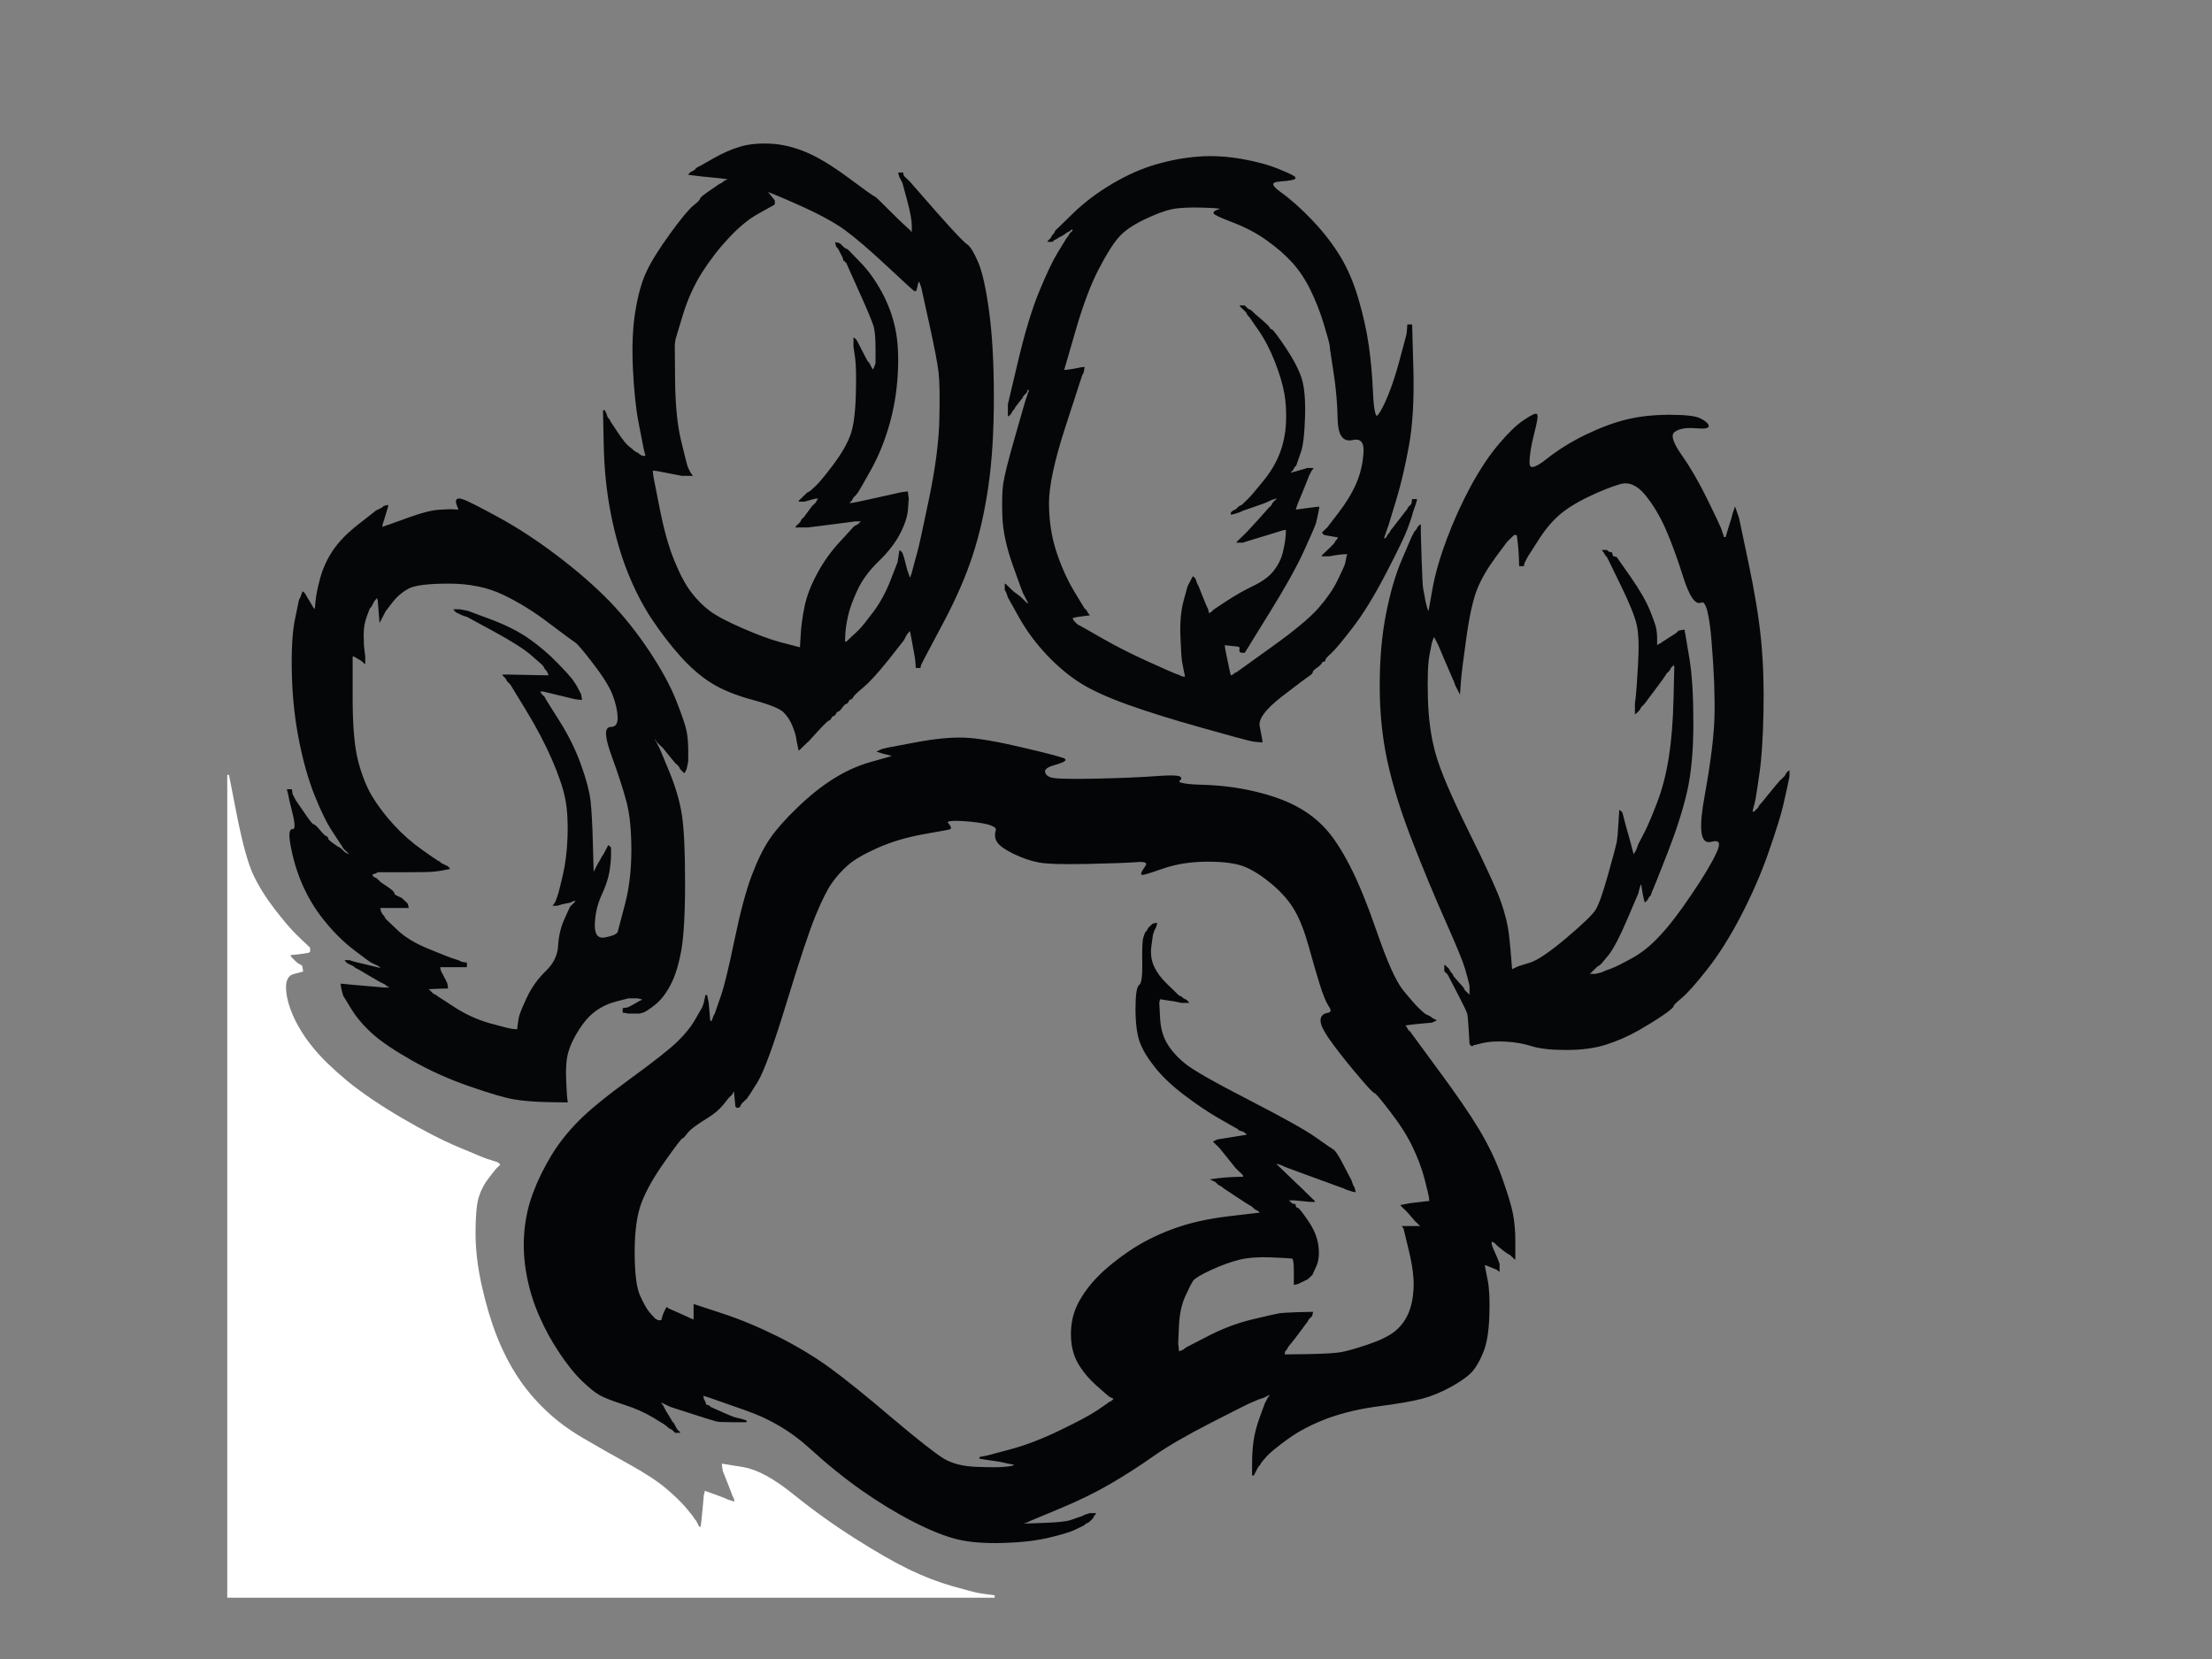
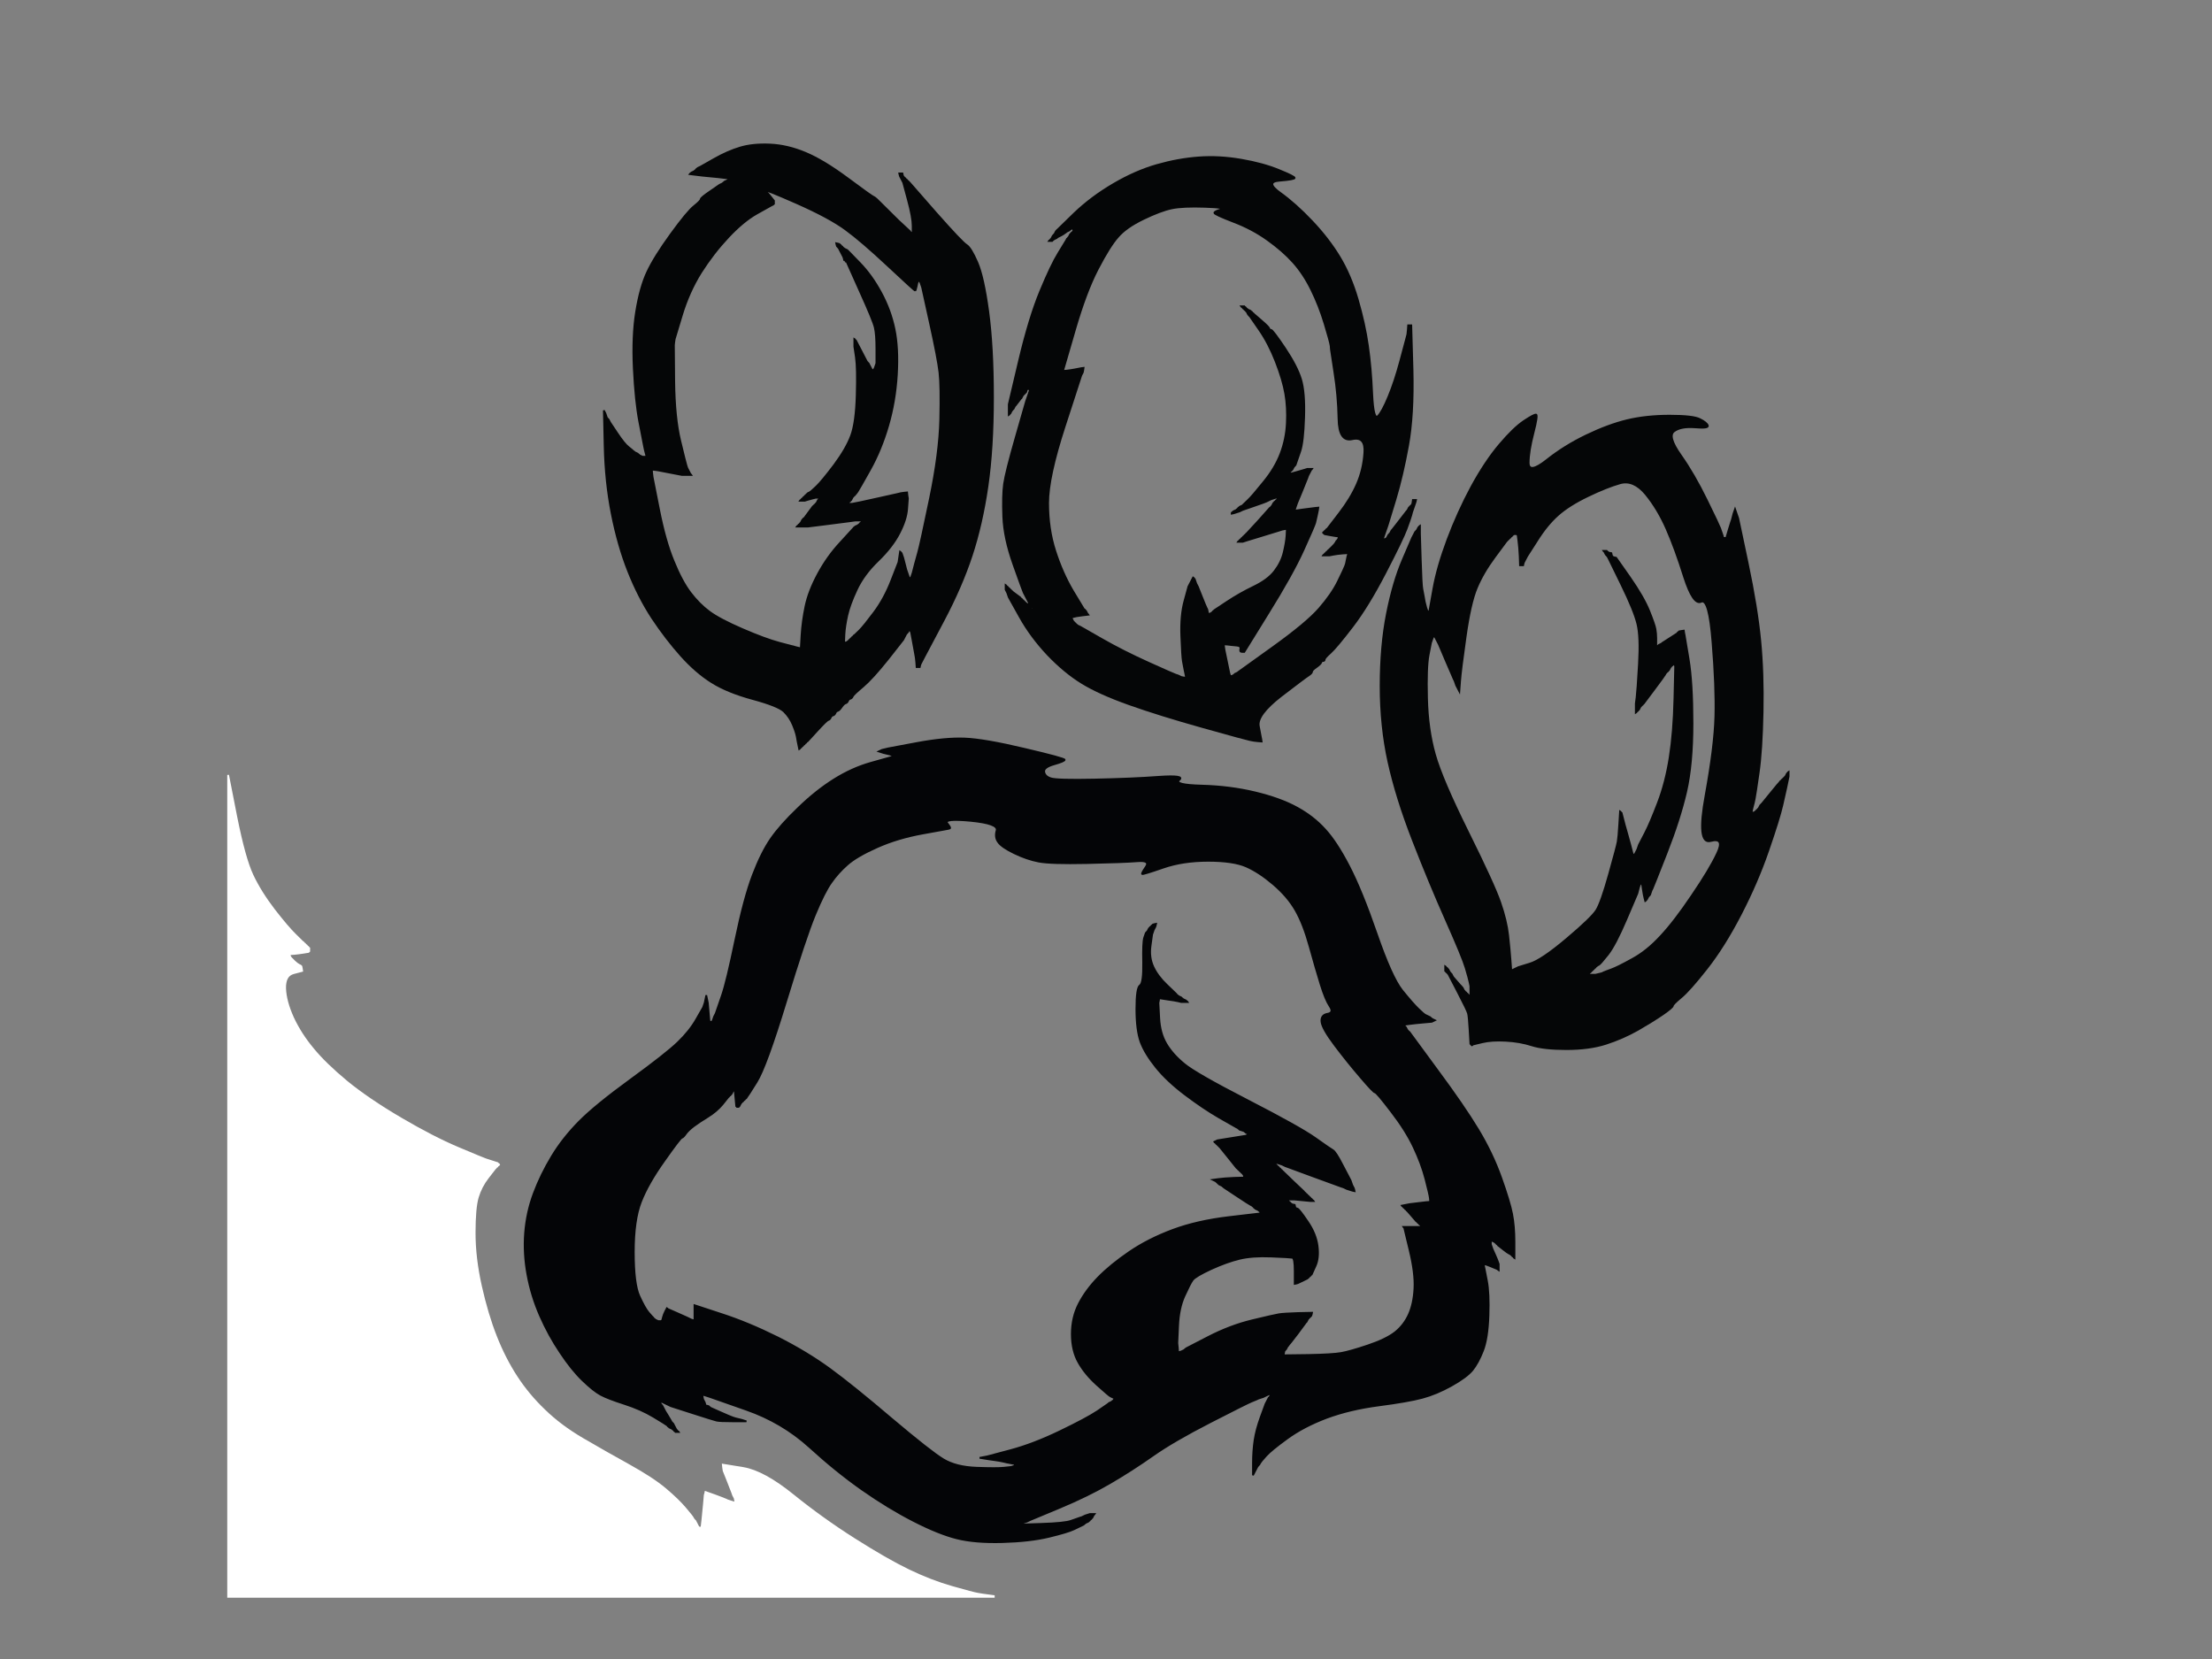
<svg xmlns="http://www.w3.org/2000/svg" width="640" height="480">
  <rect width="100%" height="100%" fill="#808080" stroke="none" />
  <title>Wildcat paw shadowless</title>
  <g>
    <title>Layer 1</title>
    <g id="svg_1">
      <path d="m497.671,152.793l0.228,0.659l0.228,0.659l0.228,0.659l0.137,0.439l0.091,0.44l0.456,0l0.456,0l0.091,-0.44l0.137,-0.439l0.456,-1.538q0.456,-1.538 0.684,-2.198l0.228,-0.659l0.228,-0.879l0.228,-0.879l0.228,-0.659l0.228,-0.659l0.228,0.659l0.228,0.659l0.228,0.659l0.228,0.659l2.735,12.966q2.735,12.966 3.647,22.416q0.912,9.45 0.684,20.658q-0.228,11.208 -1.14,17.581q-0.912,6.373 -1.14,7.472l-0.228,1.099l-0.228,0.879l-0.228,0.879l-0.137,0.659l-0.091,0.659l0.456,-0.088l0.456,-0.132l0.091,-0.132l0.137,-0.088l0.137,-0.088l0.091,-0.132l0.091,-0.132l0.137,-0.088l0.137,-0.088l0.091,-0.132l0.091,-0.132l0.137,-0.088l0.228,-0.44l0.228,-0.44l0.137,-0.088l0.091,-0.132l0.091,-0.132l0.137,-0.088l2.507,-3.077q2.507,-3.077 2.644,-3.165l0.091,-0.132l0.091,-0.132l0.137,-0.088l0.137,-0.088l0.091,-0.132l0.091,-0.132l0.137,-0.088l0.137,-0.088l0.091,-0.132l0.091,-0.132l0.137,-0.088l0.137,-0.088l0.091,-0.132l0.091,-0.132l0.137,-0.088l0.228,-0.44l0.228,-0.439l0.137,-0.088l0.091,-0.132l0.091,-0.132l0.137,-0.088l0,0.659l0,0.659l-0.228,1.099l-0.228,1.099l-0.228,1.099q-0.228,1.099 -1.14,5.055q-0.912,3.956 -4.102,13.186q-3.191,9.23 -7.977,18.46q-4.786,9.23 -9.8,15.603q-5.014,6.373 -7.43,8.351q-2.37,1.978 -2.37,2.417q0,0.44 -2.826,2.417q-2.872,1.978 -7.293,4.527q-4.467,2.505 -9.253,4.044q-4.786,1.538 -11.396,1.538q-6.61,0 -10.028,-1.099q-3.419,-1.099 -7.521,-1.319q-4.102,-0.22 -6.837,0.44l-2.735,0.659l-0.091,0.132l-0.137,0.088l-0.137,-0.088l-0.091,-0.132l-0.091,-0.132l-0.137,-0.088l-0.228,-3.956q-0.228,-3.956 -0.456,-4.835q-0.228,-0.879 -2.735,-5.714l-2.507,-4.835l-0.228,-0.44l-0.228,-0.44l-0.137,-0.088l-0.091,-0.132l-0.091,-0.132l-0.137,-0.088l-0.137,-0.088l-0.091,-0.132l-0.091,-0.132l-0.137,-0.088l0,-0.659l0,-0.659l0.137,0.088l0.091,0.132l0.091,0.132l0.137,0.088l0.137,0.088l0.091,0.132l0.091,0.132l0.137,0.088l0.228,0.44l0.228,0.439l0.137,0.088l0.091,0.132l0.091,0.132l0.137,0.088l0.228,0.44l0.228,0.44l1.14,1.319q1.14,1.319 1.276,1.407l0.091,0.132l0.091,0.132l0.137,0.088l0.228,0.44l0.228,0.44l0.137,0.088l0.091,0.132l0.091,0.132l0.137,0.088l0.137,0.088l0.091,0.132l0.091,0.132l0.137,0.088l0.137,0.088l0.091,0.132l0.091,0.132l0.137,0.088l0.137,0.088l0.091,0.132l0.091,0.132l0.137,0.088l0,-1.538l0,-1.538l-0.228,-1.099q-0.228,-1.099 -1.14,-4.175q-0.912,-3.077 -5.698,-13.845q-4.786,-10.768 -9.572,-23.075q-4.786,-12.307 -7.065,-22.636q-2.279,-10.329 -2.279,-21.976q0,-11.647 1.823,-20.878q1.823,-9.23 4.558,-15.603l2.735,-6.373l0.228,-0.44l0.228,-0.439l0.228,-0.44l0.228,-0.44l0.137,-0.088l0.091,-0.132l0.091,-0.132l0.137,-0.088l0.228,-0.44l0.228,-0.439l0.137,-0.088l0.091,-0.132l0.091,-0.132l0.137,-0.088l0,1.099l0,1.099l0.228,7.472q0.228,7.472 0.456,8.571q0.228,1.099 0.456,2.417l0.228,1.319l0.228,0.879l0.228,0.879l0.228,0.659l0.228,0.659l0.137,-0.088l0.091,-0.132l0.091,-0.132l0.137,-0.088l1.14,-6.373q1.14,-6.373 4.102,-14.285q2.963,-7.911 6.929,-15.296q4.011,-7.34 8.114,-12.175q4.102,-4.835 7.065,-6.813q2.963,-1.978 3.51,-1.846q0.593,0.088 -0.775,5.362q-1.367,5.274 -1.367,8.571q0,3.296 5.151,-0.747q5.105,-4.088 11.487,-7.164q6.382,-3.077 11.852,-4.395q5.47,-1.319 12.307,-1.319q6.837,0 8.752,1.011q1.96,0.967 2.279,1.846q0.365,0.879 -3.738,0.527q-4.102,-0.308 -6.017,1.143q-1.96,1.406 1.914,6.901q3.875,5.494 7.521,12.966q3.647,7.472 3.875,8.131zm-33.731,128.561l-0.456,0.22l-0.912,0.22l-0.912,0.22l-1.14,0l-1.14,0l0.091,-0.132l0.137,-0.088l0.137,-0.088l0.091,-0.132l0.091,-0.132l0.137,-0.088l0.137,-0.088l0.091,-0.132l0.091,-0.132l0.137,-0.088l0.137,-0.088l0.091,-0.132l0.091,-0.132l0.137,-0.088l0.137,-0.088l0.091,-0.132l0.091,-0.132l0.137,-0.088l0.137,-0.088l0.091,-0.132l0.091,-0.132l0.137,-0.088l0.137,-0.088l0.091,-0.132l0.456,-0.22q0.456,-0.22 2.644,-2.989q2.142,-2.725 5.333,-10.197l3.191,-7.472l0.228,-0.879l0.228,-0.879l0.228,-0.659l0.228,-0.659l0.137,0.088l0.091,0.132l0.091,0.132l0.137,0.088l0.228,1.538q0.228,1.538 0.456,2.417l0.228,0.879l0.137,-0.088l0.091,-0.132l0.091,-0.132l0.137,-0.088l0.228,-0.44l0.228,-0.439l0.137,-0.088l0.091,-0.132l0.091,-0.132l0.137,-0.088l0.228,-0.659l0.228,-0.659l0.228,-0.439q0.228,-0.44 4.102,-10.329q3.875,-9.889 5.698,-17.801q1.823,-7.911 1.823,-19.779q0,-11.867 -1.14,-18.68l-1.14,-6.813l-0.137,-0.659l-0.091,-0.659l-0.684,0.088l-0.684,0.132l-0.091,0.132l-0.137,0.088l-0.137,0.088l-0.091,0.132l-0.091,0.132q-0.137,0.088 -2.188,1.407l-2.051,1.319l-0.137,0.088l-0.091,0.132l-0.456,0.22l-0.456,0.22l-0.091,0.132l-0.137,0.088l-0.137,0.088l-0.091,0.132l-0.091,0.132l-0.137,0.088l0,-0.659l0,-0.659l0,-1.319q0,-1.319 -0.228,-2.637q-0.228,-1.319 -1.823,-5.274q-1.595,-3.956 -5.561,-9.67l-4.011,-5.714l-0.456,-0.088l-0.456,-0.132l-0.091,-0.132l-0.137,-0.088l-0.137,-0.44l-0.091,-0.439l-0.456,-0.088l-0.456,-0.132l-0.091,-0.132l-0.137,-0.088l-0.137,-0.088l-0.091,-0.132l-0.456,0l-0.456,0l0.091,0.132l0.137,0.088l0.228,0.44l0.228,0.439l0.137,0.088l0.091,0.132l0.091,0.132l0.137,0.088l0.228,0.44l0.228,0.439l3.647,7.472q3.647,7.472 4.558,11.208q0.912,3.736 0.456,11.647q-0.456,7.911 -0.684,9.67l-0.228,1.758l0,1.319l0,1.319l0.137,-0.088l0.091,-0.132l0.091,-0.132l0.137,-0.088l0.137,-0.088l0.091,-0.132l0.091,-0.132l0.137,-0.088l0.228,-0.44l0.228,-0.439l0.137,-0.088l0.091,-0.132l0.091,-0.132l0.137,-0.088l0.137,-0.088l0.091,-0.132l0.091,-0.132l0.137,-0.088l2.963,-3.956q2.963,-3.956 3.191,-4.395l0.228,-0.439l0.137,-0.088l0.091,-0.132l0.091,-0.132l0.137,-0.088l0.137,-0.088l0.091,-0.132l0.091,-0.132l0.137,-0.088l0.228,-0.439l0.228,-0.44l0.137,-0.088l0.091,-0.132l0.091,-0.132l0.137,-0.088l0.137,-0.088l0.091,-0.132l0.091,-0.132l0.137,-0.088l0.137,0.088l0.091,0.132l0.091,0.132l0.137,0.088l-0.228,9.67q-0.228,9.67 -1.367,16.922q-1.14,7.252 -3.419,13.186q-2.279,5.934 -3.647,8.571q-1.368,2.637 -1.595,3.077l-0.228,0.44l-0.228,0.659l-0.228,0.659l-0.228,0.44l-0.228,0.44l-0.228,0.44l-0.228,0.44l-0.137,-0.088l-0.091,-0.132l-0.091,-0.132l-0.137,-0.088l-0.228,-0.879l-0.228,-0.879l-0.228,-0.879q-0.228,-0.879 -0.912,-3.296l-0.684,-2.417l-0.228,-0.879l-0.228,-0.879l-0.228,-0.879l-0.228,-0.879l-0.137,-0.088l-0.091,-0.132l-0.091,-0.132l-0.137,-0.088l-0.228,3.736q-0.228,3.736 -0.456,5.055q-0.228,1.319 -2.507,9.45q-2.279,8.131 -3.647,10.329q-1.367,2.198 -8.661,8.351q-7.293,6.153 -10.621,7.12l-3.282,1.011l-0.456,0.22l-0.456,0.22l-0.456,0.22l-0.456,0.22l-0.091,0.132l-0.137,0.088l-0.228,-3.077q-0.228,-3.077 -0.684,-7.252q-0.456,-4.176 -2.279,-9.45q-1.823,-5.274 -9.345,-20.438q-7.521,-15.164 -9.572,-22.416q-2.051,-7.252 -2.279,-16.262q-0.228,-9.01 0.456,-12.527l0.684,-3.516l0.228,-0.659l0.228,-0.659l0.228,-0.44l0.228,-0.439l0.228,0.439l0.228,0.44l0.228,0.44l0.228,0.439l0.228,0.44l0.228,0.439l2.051,4.835q2.051,4.835 2.279,5.274l0.228,0.44l0.228,0.659l0.228,0.659l0.228,0.44l0.228,0.44l0.228,0.439l0.228,0.44l0.228,-3.077q0.228,-3.077 1.595,-12.746q1.367,-9.67 3.191,-14.065q1.823,-4.395 5.242,-9.01l3.419,-4.615l0.137,-0.088l0.091,-0.132l0.091,-0.132l0.137,-0.088l0.137,-0.088l0.091,-0.132l0.091,-0.132l0.137,-0.088l0.137,-0.088l0.091,-0.132l0.091,-0.132l0.137,-0.088l0.137,-0.088l0.091,-0.132l0.091,-0.132l0.137,-0.088l0.137,-0.088l0.091,-0.132l0.456,0l0.456,0l0.091,0.132l0.137,0.088l0.228,1.758q0.228,1.758 0.365,4.395l0.091,2.637l0.456,0l0.456,0l0.091,-0.44l0.137,-0.44l0.228,-0.439l0.228,-0.44l0.228,-0.439l0.228,-0.44l2.872,-4.483q2.826,-4.527 6.017,-7.384q3.191,-2.857 8.661,-5.494q5.47,-2.637 9.344,-3.736q3.875,-1.099 7.43,3.165q3.51,4.307 6.017,10.021q2.507,5.714 5.105,13.977q2.644,8.219 4.923,7.12q2.279,-1.099 3.282,11.779q1.048,12.834 0.82,21.405q-0.228,8.571 -2.826,22.855q-2.644,14.285 1.459,13.186q4.102,-1.099 1.914,3.516q-2.142,4.615 -7.293,12.175q-5.105,7.604 -9.117,11.867q-3.966,4.307 -8.205,6.593q-4.194,2.329 -6.017,2.989q-1.823,0.659 -2.279,0.879z" stroke-width="0.5px" stroke="#050607" fill-rule="evenodd" fill="#050607" id="svg_7" />
      <path d="m263.283,66.954l0.091,0.132l0.091,0.132l0.137,0.088l0.137,0.088l0.091,0.132l0.091,0.132l0.137,0.088l0,-2.417q0,-2.417 -1.367,-7.472l-1.367,-5.055l-0.228,-0.44l-0.228,-0.44l-0.228,-0.44l-0.228,-0.44l-0.137,-0.44l-0.091,-0.44l0.456,0l0.456,0l0.091,0.44l0.137,0.44l0.137,0.088l0.091,0.132l0.091,0.132l0.137,0.088l0.137,0.088l0.091,0.132l0.091,0.132l0.137,0.088l0.137,0.088l0.091,0.132l0.091,0.132l0.137,0.088l0.137,0.088l0.091,0.132l0.091,0.132l0.137,0.088l7.612,8.703q7.658,8.659 8.934,9.406q1.231,0.791 3.054,4.967q1.823,4.176 3.191,14.285q1.367,10.109 1.367,24.833q0,14.724 -1.595,25.712q-1.595,10.988 -4.558,19.998q-2.963,9.01 -8.205,18.9q-5.242,9.889 -5.47,10.329l-0.228,0.44l-0.228,0.439l-0.228,0.44l-0.228,0.439l-0.228,0.44l-0.137,0.44l-0.091,0.439l-0.456,0l-0.456,0l-0.091,-1.319l-0.137,-1.319l-0.228,-1.319q-0.228,-1.319 -0.684,-3.736l-0.456,-2.417l-0.228,-0.44l-0.228,-0.44l-0.228,0.44l-0.228,0.44l-0.137,0.088l-0.091,0.132l-0.091,0.132l-0.137,0.088l-0.228,0.44l-0.228,0.439l-0.228,0.44l-0.228,0.44l-4.422,5.626q-4.467,5.582 -7.202,7.911q-2.735,2.286 -2.963,2.813q-0.228,0.571 -0.684,0.703q-0.456,0.088 -0.684,0.615q-0.228,0.571 -0.684,0.703q-0.456,0.088 -1.14,1.055q-0.684,1.011 -1.14,1.143q-0.456,0.088 -0.684,0.615q-0.228,0.571 -0.684,0.703q-0.456,0.088 -0.684,0.615q-0.228,0.571 -0.684,0.703q-0.456,0.088 -3.191,3.077q-2.735,2.945 -2.826,3.077l-0.137,0.088l-0.137,0.088l-0.091,0.132l-0.091,0.132l-0.137,0.088l-0.137,0.088l-0.091,0.132l-0.091,0.132l-0.137,0.088l-0.137,0.088l-0.091,0.132l-0.091,0.132l-0.137,0.088l-0.137,0.088l-0.091,0.132l-0.091,0.132l-0.137,0.088l-0.137,0.088l-0.091,0.132l-0.091,0.132l-0.137,0.088l-0.228,-1.099l-0.228,-1.099l-0.228,-1.319q-0.228,-1.319 -1.14,-3.516q-0.912,-2.198 -2.598,-3.868q-1.732,-1.626 -9.025,-3.604q-7.293,-1.978 -11.852,-4.835q-4.558,-2.857 -8.889,-7.692q-4.33,-4.835 -8.342,-10.856q-3.966,-6.065 -6.929,-13.537q-2.963,-7.472 -4.786,-16.702q-1.823,-9.23 -2.051,-19.559l-0.228,-10.329l0.228,0.44l0.228,0.439l0.228,0.659l0.228,0.659l0.137,0.088l0.091,0.132l0.091,0.132l0.137,0.088l0.228,0.439l0.228,0.44l2.051,3.077q2.051,3.077 3.282,4.044q1.276,1.011 1.368,1.143l0.137,0.088l0.137,0.088l0.091,0.132l0.456,0.22l0.456,0.22l0.091,0.132l0.137,0.088l0.137,0.088l0.091,0.132l0.456,0.22l0.456,0.22l0.684,0l0.684,0l-0.091,-0.132l-0.137,-0.088l-0.228,-0.879l-0.228,-0.879l-0.228,-1.099q-0.228,-1.099 -1.367,-7.032q-1.14,-5.934 -1.595,-15.383q-0.456,-9.45 0.684,-16.482q1.14,-7.032 3.191,-11.428q2.051,-4.395 6.837,-10.988q4.786,-6.593 6.746,-8.131q1.914,-1.538 1.914,-1.978q0,-0.44 2.735,-2.286l2.735,-1.89l0.456,-0.22l0.456,-0.22l0.091,-0.132l0.137,-0.088l0.137,-0.088l0.091,-0.132l0.456,-0.22l0.456,-0.22l0.456,-0.22l0.456,-0.22l-1.823,-0.22l-1.823,-0.22l-2.279,-0.22l-2.279,-0.22l-1.823,-0.22l-1.823,-0.22l0.091,-0.132l0.137,-0.088l0.137,-0.088l0.091,-0.132l0.456,-0.22l0.456,-0.22l0.091,-0.132l0.137,-0.088l0.137,-0.088l0.091,-0.132l0.091,-0.132l0.137,-0.088l0.137,-0.088l0.091,-0.132l0.456,-0.22l0.456,-0.22l3.875,-2.198q3.875,-2.198 7.521,-3.296q3.647,-1.099 8.661,-0.879q5.014,0.22 10.256,2.417q5.242,2.198 12.171,7.34q6.974,5.186 7.567,5.406q0.547,0.22 2.142,1.89q1.595,1.626 4.877,4.835q3.328,3.165 3.464,3.252zm1.914,15.955l0.228,-1.099l0.228,-0.44l0.228,-0.44l0.228,0.44l0.228,0.44l0.228,0.659l0.228,0.659l2.279,10.329q2.279,10.329 2.735,14.285q0.456,3.956 0.228,13.625q-0.228,9.67 -2.963,22.855q-2.735,13.186 -3.419,15.603q-0.684,2.417 -0.912,3.296l-0.228,0.879l-0.228,0.879l-0.228,0.879l-0.228,0.659l-0.228,0.659l-0.137,0.088l-0.091,0.132l-0.091,0.132l-0.137,0.088l-0.228,-0.659l-0.228,-0.659l-0.228,-0.659l-0.228,-0.659l-0.228,-0.879q-0.228,-0.879 -0.456,-1.758l-0.228,-0.879l-0.228,-0.659l-0.228,-0.659l-0.137,-0.088l-0.091,-0.132l-0.091,-0.132l-0.137,-0.088l-0.228,1.538l-0.228,1.538l-2.051,5.274q-2.051,5.274 -5.014,9.23q-2.963,3.956 -4.194,5.186q-1.276,1.187 -1.367,1.319l-0.137,0.088l-0.137,0.088l-0.091,0.132l-0.091,0.132l-0.137,0.088l-0.137,0.088l-0.091,0.132l-0.091,0.132l-0.137,0.088l-0.137,0.088l-0.091,0.132l-0.091,0.132l-0.137,0.088l-0.137,0.088l-0.091,0.132l-0.091,0.132l-0.137,0.088l-0.137,0.088l-0.091,0.132l-0.456,0.132l-0.456,0.088l0.091,-2.417q0.137,-2.417 0.82,-5.494q0.684,-3.077 2.735,-7.472q2.051,-4.395 6.154,-8.351q4.102,-3.956 6.154,-7.911q2.051,-3.956 2.279,-7.032l0.228,-3.077l-0.137,-0.879l-0.091,-0.879l-0.912,0.088l-0.912,0.132l-0.912,0.22q-0.912,0.22 -5.926,1.319l-5.014,1.099l-1.14,0.22l-1.14,0.22l-0.684,0l-0.684,0l0.091,-0.132l0.137,-0.088l0.137,-0.088l0.091,-0.132l0.091,-0.132l0.137,-0.088l0.137,-0.088l0.091,-0.132l0.091,-0.132l0.137,-0.088l0.228,-0.44l0.228,-0.439l0.137,-0.088l0.091,-0.132l0.091,-0.132l0.137,-0.088l0.137,-0.088l0.091,-0.132l0.091,-0.132q0.137,-0.088 0.593,-0.747q0.456,-0.659 3.647,-6.373q3.191,-5.714 5.242,-12.746q2.051,-7.032 2.507,-14.724q0.456,-7.692 -0.684,-13.186q-1.14,-5.494 -3.875,-10.549q-2.735,-5.055 -6.154,-8.571l-3.419,-3.516l-0.137,-0.088l-0.091,-0.132l-0.456,-0.22l-0.456,-0.22l-0.091,-0.132l-0.137,-0.088l-0.137,-0.088l-0.091,-0.132l-0.091,-0.132l-0.137,-0.088l-0.137,-0.088l-0.091,-0.132l-0.091,-0.132l-0.137,-0.088l-0.137,-0.088l-0.091,-0.132l-0.456,-0.132l-0.456,-0.088l0.091,0.44l0.137,0.44l0.137,0.088l0.091,0.132l0.091,0.132l0.137,0.088l0.228,0.44l0.228,0.44l0.228,0.44l0.228,0.44l0.228,0.44l0.228,0.44l0.137,0.44l0.091,0.44l0.091,0q0.137,0 0.273,0.22l0.091,0.22l0.091,0q0.137,0 0.273,0.22l0.091,0.22l3.738,8.351q3.783,8.351 4.239,10.329q0.456,1.978 0.456,6.153l0,4.176l-0.228,0.659l-0.228,0.659l-0.228,0.44l-0.228,0.44l-0.137,-0.088l-0.091,-0.132l-0.091,-0.132l-0.137,-0.088l-0.228,-0.44l-0.228,-0.439l-0.228,-0.44l-0.228,-0.439l-0.137,-0.088l-0.091,-0.132l-0.091,-0.132l-0.137,-0.088l-0.228,-0.44q-0.228,-0.439 -0.912,-1.758l-0.684,-1.319l-0.228,-0.439l-0.228,-0.44l-0.228,-0.439l-0.228,-0.44l-0.228,-0.44l-0.228,-0.439l-0.137,-0.088l-0.091,-0.132l-0.091,-0.132l-0.137,-0.088l0,1.099l0,1.099l0.456,3.077q0.456,3.077 0.228,10.988q-0.228,7.911 -1.595,11.647q-1.367,3.736 -4.877,8.483q-3.555,4.703 -5.151,6.241q-1.595,1.538 -2.051,1.758l-0.456,0.22l-0.091,0.132l-0.137,0.088l-0.137,0.088l-0.091,0.132l-0.091,0.132l-0.137,0.088l-0.137,0.088l-0.091,0.132l-0.091,0.132l-0.137,0.088l-0.137,0.088l-0.091,0.132l-0.091,0.132l-0.137,0.088l-0.137,0.088l-0.091,0.132l-0.091,0.132l-0.137,0.088l-0.137,0.088l-0.091,0.132l0.684,0l0.684,0l0.684,-0.22q0.684,-0.22 1.595,-0.44l0.912,-0.22l0.684,0l0.684,0l-0.091,0.132l-0.137,0.088l-0.137,0.088l-0.091,0.132l-0.091,0.132l-0.137,0.088l-0.228,0.44l-0.228,0.439l-0.137,0.088l-0.091,0.132l-0.091,0.132l-0.137,0.088l-0.137,0.088l-0.091,0.132l-0.091,0.132l-0.137,0.088l-0.137,0.088l-0.091,0.132l-1.14,1.538q-1.14,1.538 -1.231,1.67l-0.137,0.088l-0.137,0.088l-0.091,0.132l-0.091,0.132l-0.137,0.088l-0.228,0.439l-0.228,0.44l-0.137,0.088l-0.091,0.132l-0.091,0.132l-0.137,0.088l-0.137,0.088l-0.091,0.132l-0.091,0.132l-0.137,0.088l-0.137,0.088l-0.091,0.132l1.595,0l1.595,0l5.242,-0.659q5.242,-0.659 6.837,-0.879l1.595,-0.22l1.14,0l1.14,0l-0.091,0.132l-0.137,0.088l-0.137,0.088l-0.091,0.132l-0.091,0.132l-0.137,0.088l-0.137,0.088l-0.091,0.132l-0.091,0.132l-0.137,0.088l-0.137,0.088l-0.091,0.132l-0.456,0.22l-0.456,0.22l-0.091,0.132l-0.137,0.088l-0.137,0.088l-0.091,0.132l-3.738,4.088q-3.783,4.044 -6.518,9.098q-2.735,5.055 -3.647,9.45q-0.912,4.395 -1.14,8.351l-0.228,3.956l-0.137,-0.088l-0.091,-0.132l-0.912,-0.22q-0.912,-0.22 -5.014,-1.319q-4.102,-1.099 -10.712,-3.956q-6.61,-2.857 -9.572,-5.055q-2.963,-2.198 -5.47,-5.494q-2.507,-3.296 -4.877,-9.142q-2.416,-5.802 -4.239,-15.032l-1.823,-9.23l-0.137,-1.099l-0.091,-1.099l0.912,0.088l0.912,0.132l2.279,0.44q2.279,0.44 3.419,0.659l1.14,0.22l1.367,0l1.367,0l-0.091,-0.132l-0.137,-0.088l-0.228,-0.44l-0.228,-0.439l-0.228,-0.44l-0.228,-0.439l-0.228,-0.659q-0.228,-0.659 -1.823,-7.252q-1.595,-6.593 -1.732,-17.142l-0.091,-10.549l0.091,-0.879l0.137,-0.879l2.051,-6.813q2.051,-6.813 5.561,-12.439q3.555,-5.582 7.886,-10.197q4.33,-4.615 8.205,-6.813q3.875,-2.198 4.33,-2.417l0.456,-0.22l0.091,-0.132l0.137,-0.088l0,-0.44l0,-0.44l-1.048,-1.319q-1.003,-1.319 -1.459,-1.319q-0.456,0 -0.456,-0.44q0,-0.44 9.481,3.736q9.436,4.176 14.131,7.604q4.649,3.384 12.399,10.637q7.749,7.252 7.84,7.12q0.137,-0.088 0.365,-1.187z" stroke-width="0.5px" stroke="#050607" fill-rule="evenodd" fill="#050607" id="svg_9" />
-       <path d="m198.875,217.184l0,3.077l-0.228,1.099l-0.228,1.099l-0.228,0.44l-0.228,0.439l-0.137,-0.088l-0.091,-0.132l-0.091,-0.132l-0.137,-0.088l-0.137,-0.088l-0.091,-0.132l-0.091,-0.132l-0.137,-0.088l-0.228,-0.44l-0.228,-0.439l-0.137,-0.088l-0.091,-0.132l-0.091,-0.132l-0.137,-0.088l-0.137,-0.088l-0.091,-0.132l-0.091,-0.132l-0.137,-0.088l-0.137,-0.088q-0.091,-0.132 -1.823,-2.198l-1.687,-2.11l-0.137,-0.088l-0.091,-0.132l-0.091,-0.132l-0.137,-0.088l-0.137,-0.088l-0.091,-0.132l-0.091,-0.132l-0.137,-0.088l-0.137,-0.088l-0.091,-0.132l-0.091,-0.132l-0.137,-0.088l-0.137,-0.088l-0.091,-0.132l-0.091,-0.132l-0.137,-0.088l-0.228,-0.439l-0.228,-0.44l-0.137,-0.088l-0.091,-0.132l-0.091,-0.132l-0.137,-0.088l0,0.44l0,0.44l0.228,0.439l0.228,0.44l0.228,0.439l0.228,0.44l0.228,0.44l0.228,0.439l2.735,6.593q2.735,6.593 3.647,12.527q0.912,5.934 0.912,19.559q0,13.625 -1.14,19.779q-1.14,6.153 -3.1,9.758q-1.914,3.648 -4.422,5.626q-2.507,1.978 -3.419,2.198l-0.912,0.22l-1.595,0l-1.595,0l-0.684,-0.132l-0.684,-0.088l0,-0.44l0,-0.439l0.684,-0.088l0.684,-0.132l0.456,-0.22q0.456,-0.22 1.595,-0.879l1.14,-0.659l0.456,-0.22l0.456,-0.22l0.091,-0.132l0.137,-0.088l0.137,-0.088l0.091,-0.132l-0.912,-0.22l-0.912,-0.22l-1.367,0l-1.367,0l-3.419,0.879q-3.419,0.879 -6.063,2.769q-2.598,1.846 -4.877,5.362q-2.279,3.516 -3.191,6.593q-0.912,3.077 -0.684,8.131q0.228,5.055 0.365,5.714l0.091,0.659l-5.698,-0.088q-5.698,-0.132 -9.572,-0.791q-3.875,-0.659 -12.763,-3.736q-8.889,-3.077 -16.638,-7.472q-7.749,-4.395 -11.487,-7.78q-3.783,-3.428 -6.063,-7.164l-2.279,-3.736l-0.228,-0.879l-0.228,-0.879l-0.137,-0.659l-0.091,-0.659l3.647,0.352q3.647,0.308 6.154,0.527l2.507,0.22l1.14,0l1.14,0l-0.091,-0.132l-0.137,-0.088l-0.137,-0.088l-0.091,-0.132l-0.456,-0.22l-0.456,-0.22l-0.091,-0.132l-0.137,-0.088l-0.137,-0.088l-0.091,-0.132l-0.456,-0.22l-0.456,-0.22l-0.456,-0.22q-0.456,-0.22 -3.419,-1.978l-2.963,-1.758l-0.456,-0.22l-0.456,-0.22l-0.091,-0.132l-0.137,-0.088l-0.137,-0.088l-0.091,-0.132l-0.456,-0.22l-0.456,-0.22l-0.456,-0.22l-0.456,-0.22l-0.091,-0.132l-0.137,-0.088l-0.137,-0.088l-0.091,-0.132l0.456,0l0.456,0l0.684,0.22l0.684,0.22l1.823,0.44q1.823,0.44 2.735,0.659l0.912,0.22l0.912,0.22l0.912,0.22l0.456,0l0.456,0l-0.091,-0.132l-0.137,-0.088l-0.137,-0.088l-0.091,-0.132l-0.091,-0.132l-0.137,-0.088l-0.137,-0.088l-0.091,-0.132l-0.456,-0.22l-0.456,-0.22l-0.456,-0.22l-0.456,-0.22l-0.456,-0.22q-0.456,-0.22 -4.786,-3.516q-4.33,-3.296 -8.068,-7.824q-3.783,-4.483 -6.29,-9.757q-2.507,-5.274 -3.738,-11.208q-1.276,-5.934 0.091,-5.846q1.367,0.132 0.365,-4.132l-1.048,-4.307l-0.228,-1.099l-0.228,-1.099l-0.137,-0.44l-0.091,-0.44l0.456,0l0.456,0l0.091,0.659l0.137,0.659l0.228,0.44l0.228,0.439l0.228,0.44l0.228,0.44l2.416,3.516q2.37,3.516 2.826,3.516q0.456,0 1.823,1.67q1.367,1.626 1.823,1.758q0.456,0.088 0.456,0.527q0,0.44 1.367,1.406q1.367,1.011 1.823,1.231l0.456,0.22l0.091,0.132l0.137,0.088l0.137,0.088l0.091,0.132l0.091,0.132l0.137,0.088l0.137,0.088l0.091,0.132l0.091,0.132l0.137,0.088l0.137,0.088l0.091,0.132l0.456,0.22l0.456,0.22l0.456,0l0.456,0l-0.091,-0.132l-0.137,-0.088l-0.137,-0.088l-0.091,-0.132l-0.091,-0.132l-0.137,-0.088l-0.137,-0.088l-0.091,-0.132l-0.091,-0.132l-0.137,-0.088l-0.137,-0.088l-0.091,-0.132l-0.091,-0.132l-0.137,-0.088l-0.137,-0.088l-0.091,-0.132l-0.091,-0.132l-0.137,-0.088l-0.228,-0.44l-0.228,-0.44l-0.137,-0.088q-0.091,-0.132 -2.461,-3.78q-2.416,-3.604 -5.151,-10.417q-2.735,-6.813 -4.558,-16.043q-1.823,-9.23 -2.051,-19.339q-0.228,-10.109 0.912,-15.603l1.14,-5.494l0.228,-0.439l0.228,-0.44l0.228,-0.659l0.228,-0.659l0.137,0.088l0.091,0.132l0.091,0.132l0.137,0.088l0.228,0.439l0.228,0.44l0.684,1.099q0.684,1.099 0.912,1.538l0.228,0.439l0.137,0.088l0.091,0.132l0.091,0.132l0.137,0.088l0.137,0.088l0.091,0.132l0.091,0.132l0.137,0.088l0.228,-2.637q0.228,-2.637 1.367,-6.813q1.14,-4.176 3.647,-7.911q2.507,-3.736 7.293,-7.472l4.786,-3.736l0.137,-0.088l0.091,-0.132l0.456,-0.22l0.456,-0.22l0.456,-0.22l0.456,-0.22l0.091,-0.132l0.137,-0.088l0.137,-0.088l0.091,-0.132l0.456,-0.132l0.456,-0.088l-0.091,0.44l-0.137,0.44l-0.456,1.538q-0.456,1.538 -0.684,2.198l-0.228,0.659l0,0.659l0,0.659l0.137,-0.088l0.091,-0.132l0.456,-0.22l0.456,-0.22l0.684,-0.22l0.684,-0.22l5.47,-1.978q5.47,-1.978 8.661,-2.198q3.191,-0.22 4.558,-0.088l1.367,0.088l-0.684,-1.846q-0.684,-1.89 1.367,-1.231q2.051,0.659 10.484,5.274q8.433,4.615 17.094,11.208q8.661,6.593 14.951,13.054q6.245,6.505 11.487,14.416q5.242,7.911 7.749,14.285q2.507,6.373 2.963,8.79q0.456,2.417 0.456,5.494zm-22.336,30.107l0,-1.978l-0.137,-0.088l-0.091,-0.132l-0.091,-0.132l-0.137,-0.088l-0.228,0.44l-0.228,0.439l-0.228,0.44l-0.228,0.44l-0.228,0.44l-0.228,0.44l-0.137,0.088l-0.091,0.132l-0.547,1.011q-0.593,0.967 -0.82,1.406l-0.228,0.44l-0.228,0.439l-0.228,0.44l-0.228,0.44l-0.228,0.439l-0.137,0.088l-0.091,0.132l-0.091,0.132l-0.137,0.088l-0.228,-8.571q-0.228,-8.571 -0.684,-12.526q-0.456,-3.956 -2.735,-10.329q-2.279,-6.373 -6.154,-12.526l-3.875,-6.153l-0.228,-0.439l-0.228,-0.44l-0.137,-0.088l-0.091,-0.132l-0.091,-0.132l-0.137,-0.088l-0.137,-0.088l-0.091,-0.132l-0.091,-0.132l-0.137,-0.088l-0.228,-0.44l-0.228,-0.439l-0.137,-0.088l-0.091,-0.132l0.684,0l0.684,0l0.912,0.22l0.912,0.22l2.735,0.659q2.735,0.659 3.647,0.879l0.912,0.22l0.912,0.132l0.912,0.088l-0.091,-0.659l-0.137,-0.659l-0.228,-0.44l-0.228,-0.439l-0.228,-0.44l-0.228,-0.439l-0.228,-0.44q-0.228,-0.44 -1.14,-1.758q-0.912,-1.319 -4.558,-5.055q-3.647,-3.736 -7.977,-6.813q-4.33,-3.077 -11.031,-5.626l-6.746,-2.505l-1.14,-0.22l-1.14,-0.22l-0.684,0l-0.684,0l0.091,0.132l0.137,0.088l0.137,0.088l0.091,0.132l0.456,0.22l0.456,0.22l0.456,0.22l0.456,0.22l0.684,0.22l0.684,0.22l7.84,4.263q7.886,4.307 10.849,6.944q2.963,2.637 3.1,2.725l0.091,0.132l0.091,0.132l0.137,0.088l0.228,0.439l0.228,0.44l0.137,0.088l0.091,0.132l0.091,0.132l0.137,0.088l0.228,0.44l0.228,0.44l0.137,0.439l0.091,0.44l-4.786,-0.088q-4.786,-0.132 -6.61,-0.132l-1.823,0l0.091,0.132l0.137,0.088l0.137,0.088l0.091,0.132l0.091,0.132l0.137,0.088l0.228,0.44l0.228,0.44l0.137,0.088l0.091,0.132l0.091,0.132l0.137,0.088l0.137,0.088l0.091,0.132l0.091,0.132l0.137,0.088l4.558,7.472q4.558,7.472 7.521,14.285q2.963,6.813 3.875,11.428q0.912,4.615 0.684,10.988q-0.228,6.373 -1.367,11.208q-1.14,4.835 -1.367,5.494l-0.228,0.659l-0.228,0.659l-0.228,0.659l-0.228,0.439l-0.228,0.44l-0.137,0.088l-0.091,0.132l0.456,0l0.456,0l0.684,-0.22q0.684,-0.22 1.823,-0.44l1.14,-0.22l0.456,-0.22l0.456,-0.22l0.456,-0.132l0.456,-0.088l-0.091,0.44l-0.137,0.439l-0.137,0.088l-0.091,0.132l-0.091,0.132l-0.137,0.088l-0.137,0.088l-0.091,0.132l-0.091,0.132l-0.137,0.088l-0.137,0.088l-0.091,0.132l-0.091,0.132l-0.137,0.088l-1.595,3.516q-1.595,3.516 -1.823,7.692q-0.228,4.176 -3.647,7.472q-3.419,3.296 -5.47,7.692q-2.051,4.395 -2.279,5.714q-0.228,1.319 -0.365,2.417l-0.091,1.099l-1.367,-0.088q-1.368,-0.132 -6.837,-1.67q-5.47,-1.538 -10.393,-4.747l-4.877,-3.165l-0.137,-0.088l-0.091,-0.132l-0.456,-0.22l-0.456,-0.22l-0.091,-0.132l-0.137,-0.088l-0.137,-0.088l-0.091,-0.132l-0.091,-0.132l-0.137,-0.088l-0.137,-0.088l-0.091,-0.132l-0.091,-0.132l-0.137,-0.088l-0.137,-0.088l-0.091,-0.132l-0.091,-0.132l-0.137,-0.088l-0.137,-0.088l-0.091,-0.132l2.963,-0.132l2.963,-0.088l-0.091,-0.659l-0.137,-0.659l-0.228,-0.44q-0.228,-0.44 -0.912,-1.758l-0.684,-1.319l-0.137,-0.659l-0.091,-0.659l3.875,0l3.875,0l0,-0.44l0,-0.439l-0.684,-0.088l-0.684,-0.132l-0.456,-0.22l-0.456,-0.22l-0.684,-0.22q-0.684,-0.22 -1.367,-0.44q-0.684,-0.22 -6.61,-2.637q-5.926,-2.417 -9.208,-5.626l-3.328,-3.165l-0.228,-0.44l-0.228,-0.44l-0.137,-0.088l-0.091,-0.132l-0.091,-0.132l-0.137,-0.088l-0.228,-0.44l-0.228,-0.439l-0.137,-0.659l-0.091,-0.659l4.102,0l4.102,0l-0.091,-0.44l-0.137,-0.439l-0.137,-0.088l-0.091,-0.132l-0.091,-0.132l-0.137,-0.088l-0.137,-0.088l-0.091,-0.132l-0.091,-0.132l-0.137,-0.088l-0.137,-0.088l-0.091,-0.132l-0.091,-0.132l-0.137,-0.088l-0.137,-0.088l-0.091,-0.132l-0.456,-0.22q-0.456,-0.22 -1.14,-0.527q-0.684,-0.352 -0.684,-0.791q0,-0.44 -1.914,-1.758l-1.96,-1.319l-0.137,-0.088l-0.091,-0.132l-0.091,-0.132l-0.137,-0.088l-0.137,-0.088l-0.091,-0.132l-0.091,-0.132l-0.137,-0.088l-0.137,-0.088l-0.091,-0.132l-0.456,-0.22l-0.456,-0.22l-0.091,-0.132l-0.137,-0.088l-0.137,-0.44l-0.091,-0.439l0.456,-0.088l0.456,-0.132l0.456,-0.22l0.456,-0.22l7.521,0q7.521,0 9.117,-0.22l1.595,-0.22l1.14,-0.22l1.14,-0.22l-0.091,-0.132l-0.137,-0.088l-0.137,-0.088l-0.091,-0.132l-0.456,-0.22l-0.456,-0.22l-0.456,-0.22l-0.456,-0.22l-0.091,-0.132l-0.137,-0.088l-0.137,-0.088l-0.091,-0.132l-0.456,-0.22q-0.456,-0.22 -4.786,-3.296q-4.33,-3.077 -7.977,-7.032q-3.647,-3.956 -6.29,-8.219q-2.598,-4.307 -4.194,-10.461q-1.595,-6.153 -1.595,-18.24l0,-12.087l0.137,-0.088l0.091,-0.132l0.091,-0.132l0.137,-0.088l0.137,0.088l0.091,0.132l1.14,0.659q1.14,0.659 1.231,0.791l0.137,0.088l0.137,0.088l0.091,0.132l0.091,0.132l0.137,0.088l0,-0.879l0,-0.879l-0.228,-1.758q-0.228,-1.758 -0.228,-4.615q0,-2.857 0.912,-5.274l0.912,-2.417l0.137,-0.088l0.091,-0.132l0.091,-0.132l0.137,-0.088l0.228,-0.44l0.228,-0.44l0.228,-0.439l0.228,-0.44l0.137,-0.088l0.091,-0.132l0.091,-0.132l0.137,-0.088l0.228,-0.44l0.228,-0.44l0.228,0.659l0.228,0.659l0.228,2.857l0.228,2.857l0.228,-0.44l0.228,-0.439l0.228,-0.44l0.228,-0.44l0.228,-0.439l0.228,-0.44l1.96,-2.549q1.914,-2.505 4.649,-4.044q2.735,-1.538 11.852,-1.538q9.117,0 15.954,3.296q6.837,3.296 13.31,8.263q6.518,4.923 7.567,5.582q1.003,0.659 5.196,6.153q4.239,5.494 5.607,9.01q1.367,3.516 1.504,6.593q0.091,3.077 -2.279,3.077q-2.416,0 0.547,8.131q2.963,8.131 4.33,13.406q1.367,5.274 1.367,13.845q0,8.571 -1.823,15.603q-1.823,7.032 -2.142,8.131q-0.365,1.099 -3.783,1.758q-3.419,0.659 -3.328,-3.956q0.137,-4.615 1.96,-8.571q1.823,-3.956 2.279,-6.813q0.456,-2.857 0.456,-4.835z" stroke-width="0.5px" stroke="#050607" fill-rule="evenodd" fill="#050607" id="svg_10" />
      <path d="m412.431,293.662l0.456,0.22l0.456,0.22l0.456,0.22l0.091,0.132l0.137,0.088l0.137,0.088l0.091,0.132l0.456,0.22l0.456,0.22l-0.456,0.22l-0.456,0.22l-2.507,0.22q-2.507,0.22 -4.103,0.44l-1.595,0.22l0.091,0.132l0.137,0.088l0.137,0.088l0.091,0.132l0.091,0.132l0.137,0.088l0.228,0.44l0.228,0.44l0.137,0.088l0.091,0.132l0.091,0.132l0.137,0.088l0.137,0.088l0.091,0.132l7.84,10.68q7.886,10.637 11.988,17.449q4.102,6.813 6.61,13.845q2.507,7.032 3.191,10.549q0.684,3.516 0.684,8.131l0,4.615l-0.137,-0.088l-0.091,-0.132l-0.091,-0.132l-0.137,-0.088l-0.137,-0.088l-0.091,-0.132l-0.091,-0.132l-0.137,-0.088l-0.137,-0.088l-0.091,-0.132l-0.456,-0.22q-0.456,-0.22 -1.732,-1.231l-1.231,-0.967l-0.137,-0.088l-0.091,-0.132l-0.091,-0.132l-0.137,-0.088l-0.137,-0.088l-0.091,-0.132l-0.091,-0.132l-0.137,-0.088l-0.137,-0.088l-0.091,-0.132l-0.456,-0.22l-0.456,-0.22l-0.091,-0.132l-0.137,-0.088l0,0.659l0,0.659l0.228,0.659l0.228,0.659l0.684,1.538q0.684,1.538 0.912,2.198l0.228,0.659l0,0.879l0,0.879l-0.137,-0.088l-0.091,-0.132l-0.456,-0.22q-0.456,-0.22 -1.595,-0.659l-1.14,-0.44l-0.456,-0.132l-0.456,-0.088l0.091,0.659l0.137,0.659l0.684,3.516q0.684,3.516 0.456,10.109q-0.228,6.593 -1.595,10.109q-1.367,3.516 -3.054,5.626q-1.732,2.066 -6.063,4.483q-4.33,2.417 -8.433,3.516q-4.102,1.099 -12.535,2.198q-8.433,1.099 -15.179,3.604q-6.701,2.549 -11.396,5.978q-4.649,3.384 -6.108,5.011q-1.504,1.67 -1.732,2.11l-0.228,0.44l-0.137,0.088l-0.091,0.132l-0.091,0.132l-0.137,0.088l-0.228,0.44l-0.228,0.439l-0.228,0.44l-0.228,0.44l-0.228,0.44l-0.228,0.44l0,-3.516q0,-3.516 0.456,-6.593q0.456,-3.077 1.823,-6.813l1.368,-3.736l0.228,-0.44l0.228,-0.439l0.228,-0.44l0.228,-0.44l0.137,-0.088l0.091,-0.132l0.091,-0.132l0.137,-0.088l0,-0.44l0,-0.439l-0.137,0.088l-0.091,0.132l-0.456,0.22l-0.456,0.22l-0.456,0.22l-0.456,0.22l-0.684,0.22l-0.684,0.22l-0.456,0.22q-0.456,0.22 -1.595,0.659q-1.14,0.439 -11.852,5.934q-10.712,5.494 -16.638,9.67q-5.926,4.176 -12.307,7.911q-6.382,3.736 -14.815,7.252l-8.433,3.516l-0.456,0.22l-0.456,0.22l-0.684,0.22l-0.684,0.22l-0.684,0.22l-0.684,0.22l6.837,-0.22q6.837,-0.22 8.661,-0.879q1.823,-0.659 2.507,-0.879l0.684,-0.22l0.456,-0.22l0.456,-0.22l0.684,-0.22l0.684,-0.22l0.684,0l0.684,0l-0.091,0.132l-0.137,0.088l-0.228,0.44l-0.228,0.44l-0.137,0.088l-0.091,0.132l-0.091,0.132l-0.137,0.088l-0.137,0.088l-0.091,0.132l-0.091,0.132l-0.137,0.088l-0.137,0.088l-0.091,0.132l-0.456,0.22l-0.456,0.22l-0.091,0.132l-0.137,0.088l-0.137,0.088l-0.091,0.132l-0.456,0.22q-0.456,0.22 -2.279,1.099q-1.823,0.879 -7.293,2.198q-5.47,1.319 -13.447,1.538q-7.977,0.22 -13.219,-1.099q-5.242,-1.319 -12.535,-5.055q-7.293,-3.736 -14.815,-9.01q-7.521,-5.274 -15.361,-12.439q-7.886,-7.12 -18.233,-10.724l-10.393,-3.648l-0.684,-0.22l-0.684,-0.22l-0.456,-0.132l-0.456,-0.088l0.091,0.659l0.137,0.659l0.228,0.44l0.228,0.439l0.137,0.44l0.091,0.44l0.456,0.088l0.456,0.132l0.091,0.132l0.137,0.088l0.137,0.088l0.091,0.132l2.963,1.319q2.963,1.319 3.647,1.538l0.684,0.22l0.912,0.22l0.912,0.22l0.684,0.22l0.684,0.22l-3.875,0q-3.875,0 -4.786,-0.22q-0.912,-0.22 -7.065,-2.198l-6.154,-1.978l-0.456,-0.22l-0.456,-0.22l-0.456,-0.22l-0.456,-0.22l-0.456,-0.22l-0.456,-0.22l-0.091,-0.132l-0.137,-0.088l0,0.439l0,0.44l0.137,0.088l0.091,0.132l0.091,0.132l0.137,0.088l0.228,0.44l0.228,0.439l0.228,0.44l0.228,0.44l0.684,1.099q0.684,1.099 0.912,1.538l0.228,0.44l0.137,0.088l0.091,0.132l0.091,0.132l0.137,0.088l0.228,0.44l0.228,0.44l0.228,0.44l0.228,0.44l0.137,0.088l0.091,0.132l0.091,0.132l0.137,0.088l0.137,0.088l0.091,0.132l-0.456,0l-0.456,0l-0.091,-0.132l-0.137,-0.088l-0.137,-0.088l-0.091,-0.132l-0.091,-0.132l-0.137,-0.088l-0.137,-0.088l-0.091,-0.132l-0.456,-0.22l-0.456,-0.22l-0.091,-0.132l-0.137,-0.088l-0.137,-0.088l-0.091,-0.132l-0.091,-0.132l-0.137,-0.088l-0.137,-0.088q-0.091,-0.132 -3.738,-2.329q-3.647,-2.198 -8.433,-3.736q-4.786,-1.538 -6.837,-2.637q-2.051,-1.099 -5.242,-4.175q-3.191,-3.077 -6.473,-8.043q-3.328,-4.923 -5.835,-10.637q-2.507,-5.714 -3.647,-11.867q-1.14,-6.153 -0.684,-12.087q0.456,-5.934 2.507,-11.428q2.051,-5.494 5.242,-10.768q3.191,-5.274 7.886,-10.021q4.649,-4.703 14.906,-12.175q10.256,-7.472 13.675,-10.768q3.419,-3.296 5.333,-6.681l1.96,-3.428l0.228,-0.659l0.228,-0.659l0.228,-1.099l0.228,-1.099l0.228,1.099l0.228,1.099l0.228,2.637l0.228,2.637l0.137,0.088l0.091,0.132l0.228,0l0.228,0l0.091,-0.132l0.137,-0.088l0.228,-0.659l0.228,-0.659l0.228,-0.44l0.228,-0.44l0.228,-0.659q0.228,-0.659 1.595,-4.615q1.367,-3.956 3.875,-16.043q2.507,-12.087 5.014,-18.68q2.507,-6.593 5.242,-10.549q2.735,-3.956 7.886,-8.878q5.105,-4.967 10.347,-8.263q5.242,-3.296 10.712,-4.835l5.47,-1.538l0.684,-0.22l0.684,-0.22l-0.684,-0.22l-0.684,-0.22l-0.912,-0.22l-0.912,-0.22l-0.684,-0.22l-0.684,-0.22l0.456,-0.22l0.456,-0.22l0.912,-0.22l0.912,-0.22l8.205,-1.538q8.205,-1.538 13.903,-1.319q5.698,0.22 17.322,2.989q11.624,2.725 11.624,3.165q0,0.44 -3.1,1.319q-3.054,0.879 -2.826,2.198q0.228,1.319 1.914,1.846q1.732,0.571 12.672,0.352q10.94,-0.22 18.598,-0.791q7.612,-0.527 5.926,0.879q-1.732,1.45 6.473,1.67q8.205,0.22 15.498,1.978q7.293,1.758 12.08,4.395q4.786,2.637 8.068,6.285q3.328,3.604 6.974,10.637q3.647,7.032 7.977,19.559q4.33,12.526 7.384,16.394q3.1,3.824 4.695,5.362q1.595,1.538 2.051,1.758zm1.276,52.963l0.091,1.099l-1.14,0.088q-1.14,0.132 -2.963,0.352l-1.823,0.22l-1.14,0.22l-1.14,0.22l0.091,0.132l0.137,0.088l0.137,0.088l0.091,0.132l0.091,0.132l0.137,0.088l0.137,0.088l0.091,0.132l0.091,0.132l0.137,0.088l0.137,0.088l0.091,0.132l0.091,0.132l0.137,0.088l1.231,1.407q1.276,1.45 1.367,1.582l0.137,0.088l0.137,0.088l0.091,0.132l0.091,0.132l0.137,0.088l0.137,0.088l0.091,0.132l0.091,0.132l0.137,0.088l0.137,0.088l0.091,0.132l0.091,0.132l0.137,0.088l0.137,0.088l0.091,0.132l-0.684,0l-0.684,0l-2.051,0l-2.051,0l0.091,0.132l0.137,0.088l1.595,6.593q1.595,6.593 1.367,10.988q-0.228,4.395 -1.595,7.472q-1.367,3.077 -3.966,5.186q-2.644,2.066 -7.886,3.824q-5.242,1.758 -7.749,2.198q-2.507,0.44 -9.572,0.571l-7.065,0.088l0.091,-0.659l0.137,-0.659l0.137,-0.088l0.091,-0.132l0.091,-0.132l0.137,-0.088l0.228,-0.439l0.228,-0.44l0.137,-0.088l0.091,-0.132l0.091,-0.132q0.137,-0.088 2.553,-3.252l2.37,-3.209l0.091,-0.132l0.137,-0.088l0.228,-0.44l0.228,-0.44l0.137,-0.088l0.091,-0.132l0.091,-0.132l0.137,-0.088l0.137,-0.088l0.091,-0.132l0.091,-0.132l0.137,-0.088l0.137,-0.439l0.091,-0.44l-4.102,0.088q-4.102,0.132 -5.47,0.352q-1.367,0.22 -7.749,1.758q-6.382,1.538 -12.763,4.835l-6.382,3.296l-0.091,0.132l-0.137,0.088l-0.137,0.088l-0.091,0.132l-0.456,0.22l-0.456,0.22l-0.456,0.132l-0.456,0.088l-0.091,-1.319l-0.137,-1.319l0.228,-5.055q0.228,-5.055 1.823,-8.571q1.595,-3.516 2.37,-4.615q0.82,-1.099 5.379,-3.208q4.558,-2.066 8.205,-2.945q3.647,-0.879 9.117,-0.659q5.47,0.22 6.154,0.352q0.684,0.088 0.684,3.824l0,3.736l0.456,-0.088l0.456,-0.132l0.456,-0.22l0.456,-0.22l0.456,-0.22l0.456,-0.22l0.456,-0.22l0.456,-0.22l0.091,-0.132l0.137,-0.088l0.137,-0.088l0.091,-0.132l0.091,-0.132l0.137,-0.088l0.137,-0.088l0.091,-0.132l0.091,-0.132q0.137,-0.088 0.273,-0.176q0.091,-0.132 1.094,-2.461q1.048,-2.286 0.593,-5.802q-0.456,-3.516 -2.872,-7.032q-2.37,-3.516 -2.917,-3.736l-0.593,-0.22l-0.137,-0.44l-0.091,-0.44l-0.456,-0.088l-0.456,-0.132l-0.091,-0.132l-0.137,-0.088l-0.137,-0.088l-0.091,-0.132l-0.091,-0.132l-0.137,-0.088l-0.137,-0.088l-0.091,-0.132l-0.091,-0.132l-0.137,-0.088l-0.137,-0.088l-0.091,-0.132l1.14,0l1.14,0l2.279,0.22l2.279,0.22l0.456,0l0.456,0l-0.091,-0.132l-0.137,-0.088l-0.137,-0.088l-0.091,-0.132l-0.091,-0.132l-0.137,-0.088l-0.137,-0.088l-0.091,-0.132l-0.091,-0.132l-0.137,-0.088l-0.137,-0.088l-0.091,-0.132l-0.091,-0.132l-0.137,-0.088l-0.137,-0.088l-0.091,-0.132l-0.091,-0.132l-0.137,-0.088l-0.137,-0.088l-0.091,-0.132l-0.091,-0.132l-0.137,-0.088l-0.137,-0.088l-0.091,-0.132l-0.091,-0.132q-0.137,-0.088 -2.872,-2.725l-2.735,-2.637l-0.137,-0.088l-0.091,-0.132l-0.091,-0.132l-0.137,-0.088l-0.137,-0.088l-0.091,-0.132l-0.091,-0.132l-0.137,-0.088l-0.137,-0.088l-0.091,-0.132l-0.091,-0.132l-0.137,-0.088l-0.137,-0.088l-0.091,-0.132l-0.091,-0.132l-0.137,-0.088l-0.137,-0.088l-0.091,-0.132l-0.091,-0.132l-0.137,-0.088l-0.137,-0.088l-0.091,-0.132l-0.091,-0.132l-0.137,-0.088l-0.137,-0.088l-0.091,-0.132l0.456,0l0.456,0l0.684,0.22l0.684,0.22l0.456,0.22l0.456,0.22l7.749,2.857q7.749,2.857 8.433,3.077l0.684,0.22l0.456,0.22l0.456,0.22l0.684,0.22l0.684,0.22l0.456,0.132l0.456,0.088l-0.091,-0.44l-0.137,-0.439l-0.228,-0.44l-0.228,-0.44l-0.228,-0.659l-0.228,-0.659l-0.228,-0.44q-0.228,-0.44 -2.188,-4.176q-1.915,-3.736 -2.735,-4.175q-0.775,-0.44 -5.105,-3.516q-4.33,-3.077 -19.51,-10.9q-15.134,-7.78 -18.416,-10.549q-3.328,-2.725 -5.151,-5.802q-1.823,-3.077 -2.051,-7.472l-0.228,-4.395l0.137,-0.659l0.091,-0.659l2.279,0.352q2.279,0.308 3.191,0.527l0.912,0.22l0.912,0l0.912,0l-0.091,-0.132l-0.137,-0.088l-0.137,-0.088l-0.091,-0.132l-0.456,-0.22l-0.456,-0.22l-0.091,-0.132l-0.137,-0.088l-0.137,-0.088l-0.091,-0.132l-0.456,-0.22l-0.456,-0.22l-0.091,-0.132l-0.137,-0.088l-0.137,-0.088l-0.091,-0.132l-0.091,-0.132q-0.137,-0.088 -2.735,-2.637q-2.644,-2.505 -3.92,-5.274q-1.231,-2.725 -0.775,-6.022l0.456,-3.296l0.228,-0.659l0.228,-0.659l0.228,-0.44l0.228,-0.439l0.137,-0.44l0.091,-0.44l-0.456,0.088l-0.456,0.132l-0.091,0.132l-0.137,0.088l-0.137,0.088l-0.091,0.132l-0.091,0.132l-0.137,0.088l-0.137,0.088l-0.091,0.132l-0.091,0.132l-0.137,0.088l-0.228,0.44l-0.228,0.44l-0.137,0.088l-0.091,0.132l-0.091,0.132l-0.137,0.088l-0.456,1.319q-0.456,1.319 -0.319,7.252q0.091,5.934 -0.912,6.593q-1.048,0.659 -1.048,6.813q0,6.153 1.231,9.582q1.276,3.384 4.467,7.34q3.191,3.956 8.433,7.911q5.242,3.956 9.8,6.593q4.558,2.637 5.014,2.857l0.456,0.22l0.091,0.132l0.137,0.088l0.137,0.088l0.091,0.132l0.684,0.22l0.684,0.22l0.091,0.132l0.137,0.088l0.137,0.088l0.091,0.132l0.456,0.22l0.456,0.22l-0.456,0.22l-0.456,0.22l-1.368,0.22q-1.367,0.22 -4.102,0.659l-2.735,0.44l-0.456,0.22l-0.456,0.22l0.091,0.132l0.137,0.088l0.137,0.088l0.091,0.132l0.091,0.132l0.137,0.088l0.137,0.088l0.091,0.132l0.091,0.132l0.137,0.088l0.137,0.088l0.091,0.132l0.091,0.132l0.137,0.088l2.416,2.989q2.37,2.945 2.462,3.077l0.137,0.088l0.137,0.088l0.091,0.132l0.091,0.132l0.137,0.088l0.137,0.088l0.091,0.132l0.091,0.132l0.137,0.088l0.137,0.088l0.091,0.132l0.091,0.132l0.137,0.088l0.137,0.088l0.091,0.132l0.091,0.132l0.137,0.088l0.137,0.44l0.091,0.44l-2.963,0.088q-2.963,0.132 -4.558,0.352l-1.595,0.22l0.456,0.22l0.456,0.22l0.091,0.132l0.137,0.088l0.137,0.088l0.091,0.132l0.091,0.132l0.137,0.088l0.137,0.088l0.091,0.132l0.456,0.22l0.456,0.22l0.091,0.132l0.137,0.088l0.137,0.088l0.091,0.132l3.647,2.417q3.647,2.417 4.102,2.637l0.456,0.22l0.091,0.132l0.137,0.088l0.137,0.088l0.091,0.132l0.091,0.132l0.137,0.088l0.137,0.088l0.091,0.132l0.456,0.22l0.456,0.22l0.091,0.132l0.137,0.088l0.137,0.088l0.091,0.132l0.091,0.132l0.137,0.088l0.137,0.088l0.091,0.132l-9.345,1.099q-9.345,1.099 -16.41,3.736q-7.065,2.637 -12.535,6.373q-5.47,3.736 -9.025,7.384q-3.51,3.604 -5.561,7.56q-2.051,3.956 -2.051,8.79q0,4.835 1.96,8.263q1.914,3.384 5.333,6.461q3.419,3.077 3.875,3.296l0.456,0.22l0.456,0.22l0.456,0.22l-0.091,0.132l-0.137,0.088l-0.137,0.088l-0.091,0.132l-0.091,0.132l-0.137,0.088l-0.137,0.088l-0.091,0.132l-0.456,0.22l-0.456,0.22l-0.091,0.132q-0.137,0.088 -3.191,2.198q-3.1,2.066 -10.849,5.802q-7.749,3.736 -14.359,5.494l-6.61,1.758l-1.14,0.22l-1.14,0.22l1.367,0.22l1.367,0.22l1.595,0.22q1.595,0.22 2.507,0.439l0.912,0.22l1.14,0.22l1.14,0.22l0.091,0.132l0.137,0.088l0.137,0.088l0.091,0.132l-0.684,0.22l-0.684,0.22l-2.051,0.22q-2.051,0.22 -7.977,0q-5.926,-0.22 -9.572,-2.417q-3.647,-2.198 -14.951,-11.735q-11.259,-9.582 -17.869,-14.416q-6.61,-4.835 -15.134,-9.142q-8.57,-4.263 -16.319,-6.769l-7.749,-2.549l0,2.198l0,2.198l-0.456,-0.088l-0.456,-0.132l-0.456,-0.22l-0.456,-0.22l-0.456,-0.22q-0.456,-0.22 -2.963,-1.319l-2.507,-1.099l-0.091,-0.132l-0.137,-0.088l-0.456,0.879q-0.456,0.879 -0.684,1.758l-0.228,0.879l-0.137,0.088l-0.091,0.132l-0.456,0l-0.456,0l-0.456,-0.22l-0.456,-0.22l-0.091,-0.132l-0.137,-0.088l-0.137,-0.088l-0.091,-0.132l-0.091,-0.132q-0.137,-0.088 -1.276,-1.406q-1.14,-1.319 -2.735,-4.835q-1.595,-3.516 -1.595,-12.746q0,-9.23 2.051,-14.504q2.051,-5.274 6.746,-11.867q4.649,-6.593 5.105,-6.681q0.456,-0.132 1.14,-1.143q0.684,-0.967 2.279,-2.198q1.595,-1.187 4.102,-2.725q2.507,-1.538 4.239,-3.604l1.687,-2.11l0.137,-0.088l0.091,-0.132l0.091,-0.132l0.137,-0.088l0.137,-0.088l0.091,-0.132l0.091,-0.132l0.137,-0.088l0.228,-0.44l0.228,-0.439l0.137,-0.088l0.091,-0.132l0.091,-0.132l0.137,-0.088l0.228,2.417l0.228,2.417l0.137,0.088l0.091,0.132l0.228,0l0.228,0l0.091,-0.132l0.137,-0.088l0.228,-0.44l0.228,-0.44l0.137,-0.088l0.091,-0.132l0.091,-0.132l0.137,-0.088l0.137,-0.088l0.091,-0.132l0.091,-0.132l0.137,-0.088l0.137,-0.088l0.091,-0.132l0.091,-0.132l0.137,-0.088l0.137,-0.088l0.091,-0.132l0.091,-0.132q0.137,-0.088 2.872,-4.483q2.735,-4.395 8.433,-23.075q5.698,-18.68 8.433,-25.273q2.735,-6.593 4.695,-9.318q1.914,-2.769 4.649,-5.186q2.735,-2.417 8.661,-5.055q5.926,-2.637 13.219,-3.956l7.293,-1.319l0.456,-0.132q0.456,-0.088 -0.684,-1.494q-1.14,-1.45 6.837,-0.703q7.977,0.791 7.43,2.769q-0.593,1.978 0.456,3.384q1.003,1.45 4.649,3.209q3.647,1.758 7.065,2.417q3.419,0.659 13.903,0.44q10.484,-0.22 14.495,-0.527q3.966,-0.352 2.598,1.626q-1.367,1.978 -1.048,2.066q0.365,0.132 6.063,-1.846q5.698,-1.978 12.991,-1.978q7.293,0 11.031,1.626q3.783,1.67 7.886,5.186q4.102,3.516 6.382,7.472q2.279,3.956 4.103,10.549q1.823,6.593 3.191,10.988q1.367,4.395 2.598,6.241q1.276,1.89 -0.638,2.198q-1.96,0.352 -1.732,2.329q0.228,1.978 3.875,6.813q3.647,4.835 7.43,9.23q3.738,4.395 4.194,4.395q0.456,0 4.649,5.494q4.239,5.494 6.518,10.329q2.279,4.835 3.419,9.23q1.14,4.395 1.276,5.494z" stroke-width="0.5px" stroke="#040507" fill-rule="evenodd" fill="#040507" id="svg_11" />
      <path d="m406.961,97.633l0.228,-0.879l0.137,-1.319l0.091,-1.319l0.456,0l0.456,0l0.365,12.966q0.319,12.966 -1.276,21.757q-1.595,8.791 -3.647,15.603q-2.051,6.813 -2.279,7.472l-0.228,0.659l-0.228,0.659l-0.228,0.659l-0.228,0.659l-0.228,0.659l-0.137,0.44l-0.091,0.439l0.456,-0.088l0.456,-0.132l0.091,-0.132l0.137,-0.088l0.228,-0.44l0.228,-0.439l0.137,-0.088l0.091,-0.132l0.091,-0.132l0.137,-0.088l0.228,-0.44l0.228,-0.439l0.137,-0.088l0.091,-0.132l2.051,-2.637q2.051,-2.637 2.142,-2.769l0.137,-0.088l0.228,-0.439l0.228,-0.44l0.137,-0.088l0.091,-0.132l0.091,-0.132l0.137,-0.088l0.137,-0.088l0.091,-0.132l0.091,-0.132l0.137,-0.088l0.137,-0.659l0.091,-0.659l0.456,0l0.456,0l-0.091,0.44l-0.137,0.439l-0.228,0.659l-0.228,0.659l-0.228,0.659l-0.228,0.659l-0.228,0.879q-0.228,0.879 -1.367,3.956q-1.14,3.077 -6.154,12.746q-5.014,9.67 -9.572,15.603q-4.558,5.934 -6.245,7.472q-1.732,1.538 -1.732,1.978q0,0.44 -0.456,0.44q-0.456,0 -0.547,0.439q-0.137,0.44 -1.367,1.319q-1.276,0.879 -1.276,1.319q0,0.44 -1.003,1.099q-1.048,0.659 -8.023,6.022q-6.929,5.406 -6.382,8.615l0.593,3.165l0.137,0.659l0.091,0.659l-1.14,-0.088l-1.14,-0.132l-1.14,-0.22q-1.14,-0.22 -13.675,-3.736q-12.535,-3.516 -21.196,-6.593q-8.661,-3.077 -13.675,-6.153q-5.014,-3.077 -9.937,-8.219q-4.877,-5.186 -8.068,-10.9l-3.191,-5.714l-0.228,-0.659l-0.228,-0.659l-0.228,-0.439l-0.228,-0.44l0,-0.659l0,-0.659l0.137,0.088l0.091,0.132l0.091,0.132l0.137,0.088l0.137,0.088l0.091,0.132l0.091,0.132l0.137,0.088l0.137,0.088l0.091,0.132l0.091,0.132l0.137,0.088l0.137,0.088l0.091,0.132l0.091,0.132l0.137,0.088l0.137,0.088l0.091,0.132l1.003,0.747q1.048,0.791 1.185,0.879l0.091,0.132l0.091,0.132l0.137,0.088l0.137,0.088l0.091,0.132l0.091,0.132l0.137,0.088l0.137,0.088l0.091,0.132l0.091,0.132l0.137,0.088l0.137,0.088l0.091,0.132l0.091,0.132l0.137,0.088l0.137,0.088l0.091,0.132l0.456,0l0.456,0l-0.091,-0.132l-0.137,-0.088l-0.228,-0.439l-0.228,-0.44l-0.228,-0.439l-0.228,-0.44l-0.228,-0.44l-0.228,-0.439l-0.228,-0.44q-0.228,-0.439 -2.963,-8.131q-2.735,-7.692 -2.963,-13.845q-0.228,-6.153 0.228,-9.45q0.456,-3.296 3.419,-13.625l2.963,-10.329l0.228,-0.659l0.228,-0.659l0.228,-0.659l0.228,-0.659l0.137,-0.44l0.091,-0.439l-0.456,0l-0.456,0l-0.091,0.439l-0.137,0.44l-0.137,0.088l-0.091,0.132l-0.091,0.132l-0.137,0.088l-0.137,0.088l-0.091,0.132l-0.091,0.132l-0.137,0.088l-0.228,0.44l-0.228,0.439l-0.137,0.088q-0.091,0.132 -0.775,1.011l-0.684,0.879l-0.091,0.132l-0.137,0.088l-0.228,0.44l-0.228,0.439l-0.137,0.088l-0.091,0.132l-0.091,0.132l-0.137,0.088l-0.228,0.44l-0.228,0.439l-0.137,0.088l-0.091,0.132l-0.091,0.132l-0.137,0.088l0,-1.538l0,-1.538l2.963,-12.526q2.963,-12.526 6.154,-20.218q3.191,-7.692 5.242,-10.988q2.051,-3.296 2.279,-3.736l0.228,-0.44l0.137,-0.088l0.091,-0.132l0.091,-0.132l0.137,-0.088l0.228,-0.44l0.228,-0.44l0.137,-0.088l0.091,-0.132l0.091,-0.132l0.137,-0.088l0.137,-0.088l0.091,-0.132l0.091,-0.132l0.137,-0.088l0,-0.22l0,-0.22l-0.137,-0.088l-0.091,-0.132l-0.091,-0.132l-0.137,-0.088l-0.137,0.088l-0.091,0.132l-0.091,0.132l-0.137,0.088l-0.137,0.088l-0.091,0.132l-0.456,0.22l-0.456,0.22l-0.091,0.132l-0.137,0.088l-0.137,0.088q-0.091,0.132 -1.094,0.703l-1.048,0.527l-0.137,0.088l-0.091,0.132l-0.456,0.22l-0.456,0.22l-0.091,0.132l-0.137,0.088l-0.137,0.088l-0.091,0.132l-0.456,0l-0.456,0l0.091,-0.132l0.137,-0.088l0.137,-0.088l0.091,-0.132l0.091,-0.132l0.137,-0.088l0.228,-0.44l0.228,-0.44l0.137,-0.088l0.091,-0.132l0.091,-0.132l0.137,-0.088l0.228,-0.44l0.228,-0.44l0.137,-0.088l0.091,-0.132l0.091,-0.132l0.137,-0.088l4.877,-4.747q4.923,-4.703 11.305,-8.439q6.382,-3.736 12.535,-5.494q6.154,-1.758 12.079,-2.198q5.926,-0.44 12.307,0.659q6.382,1.099 10.94,2.989q4.558,1.846 4.558,2.286q0,0.44 -4.33,0.791q-4.33,0.308 0.137,3.516q4.422,3.165 9.208,8.219q4.786,5.055 7.977,10.329q3.191,5.274 5.242,12.307q2.051,7.032 2.963,13.406q0.912,6.373 1.231,13.933q0.365,7.604 1.641,6.417q1.231,-1.231 3.054,-5.626q1.823,-4.395 3.419,-10.329q1.595,-5.934 1.823,-6.813zm-21.971,2.417l0.091,1.099l1.003,6.593q1.048,6.593 1.185,13.406q0.091,6.813 3.966,5.934q3.875,-0.879 3.51,3.956q-0.319,4.835 -2.142,9.01q-1.823,4.175 -5.151,8.483q-3.282,4.263 -3.373,4.395l-0.137,0.088l-0.137,0.088l-0.091,0.132l-0.091,0.132l-0.137,0.088l-0.137,0.088l-0.091,0.132l-0.091,0.132l-0.137,0.088l-0.137,0.088l-0.091,0.132l0.091,0.132l0.137,0.088l0.137,0.088l0.091,0.132l1.14,0.22q1.14,0.22 2.051,0.352l0.912,0.088l-0.091,0.44l-0.137,0.439l-0.137,0.088l-0.091,0.132l-0.091,0.132l-0.137,0.088l-0.228,0.44q-0.228,0.439 -1.14,1.319l-0.912,0.879l-0.137,0.088l-0.091,0.132l-0.091,0.132l-0.137,0.088l-0.137,0.088l-0.091,0.132l-0.091,0.132l-0.137,0.088l-0.137,0.088l-0.091,0.132l-0.091,0.132l-0.137,0.088l-0.137,0.088l-0.091,0.132l0.912,0l0.912,0l1.14,-0.22q1.14,-0.22 2.735,-0.352l1.595,-0.088l-0.091,0.439l-0.137,0.44l-0.228,1.099l-0.228,1.099l-0.228,0.659q-0.228,0.659 -2.051,4.395q-1.823,3.736 -5.47,7.911q-3.647,4.176 -13.447,11.208l-9.8,7.032l-0.137,0.088l-0.091,0.132l-0.456,0.22l-0.456,0.22l-0.091,0.132l-0.137,0.088l-0.137,0.088l-0.091,0.132l-0.456,0.132l-0.456,0.088l-0.091,-0.44l-0.137,-0.439l-0.228,-1.099l-0.228,-1.099l-0.228,-1.099l-0.228,-1.099l-0.228,-1.099l-0.228,-1.099l-0.137,-0.879l-0.091,-0.879l1.14,0.088l1.14,0.132l1.368,0.132q1.367,0.088 1.14,0.967q-0.228,0.879 0.456,0.879l0.684,0l6.929,-11.208q6.974,-11.208 10.165,-18.24q3.191,-7.032 3.419,-7.911q0.228,-0.879 0.456,-1.978l0.228,-1.099l0.137,-0.659l0.091,-0.659l-0.912,0.088q-0.912,0.132 -3.419,0.439l-2.507,0.352l0.091,-0.439l0.137,-0.44l0.228,-0.659l0.228,-0.659l1.367,-3.296q1.367,-3.296 1.595,-3.956l0.228,-0.659l0.228,-0.44l0.228,-0.44l0.228,-0.439l0.228,-0.44l0.137,-0.088l0.091,-0.132l-0.684,0l-0.684,0l-0.684,0.22q-0.684,0.22 -2.279,0.659l-1.595,0.44l-0.456,0l-0.456,0l0.091,-0.132l0.137,-0.088l0.137,-0.088l0.091,-0.132l0.091,-0.132l0.137,-0.088l0.137,-0.088l0.091,-0.132l0.091,-0.132l0.137,-0.088l0.228,-0.439l0.228,-0.44l0.137,-0.088l0.091,-0.132l0.091,-0.132l0.137,-0.088l0.228,-0.659q0.228,-0.659 1.14,-3.296q0.912,-2.637 1.14,-9.889q0.228,-7.252 -0.912,-10.988q-1.14,-3.736 -4.649,-9.01q-3.555,-5.274 -4.011,-5.274q-0.456,0 -0.547,-0.44q-0.137,-0.44 -2.279,-2.286l-2.188,-1.89l-0.091,-0.132l-0.137,-0.088l-0.137,-0.088l-0.091,-0.132l-0.091,-0.132l-0.137,-0.088l-0.137,-0.088l-0.091,-0.132l-0.456,-0.22l-0.456,-0.22l-0.091,-0.132l-0.137,-0.088l-0.137,-0.088l-0.091,-0.132l-0.091,-0.132l-0.137,-0.088l-0.137,-0.088l-0.091,-0.132l-0.456,0l-0.456,0l0.091,0.132l0.137,0.088l0.137,0.088l0.091,0.132l0.091,0.132l0.137,0.088l0.137,0.088l0.091,0.132l0.091,0.132l0.137,0.088l0.137,0.088l0.091,0.132l0.091,0.132l0.137,0.088l0.228,0.439l0.228,0.44l0.137,0.088l0.091,0.132l0.091,0.132l0.137,0.088l2.735,3.956q2.735,3.956 4.786,9.23q2.051,5.274 2.735,9.23q0.684,3.956 0.456,8.571q-0.228,4.615 -1.823,8.791q-1.595,4.176 -4.923,8.219q-3.282,4.088 -4.558,5.274q-1.231,1.231 -1.367,1.319l-0.091,0.132l-0.456,0.22l-0.456,0.22l-0.091,0.132l-0.137,0.088l-0.137,0.088l-0.091,0.132l-0.091,0.132l-0.137,0.088l-0.137,0.088l-0.091,0.132l-0.456,0.22l-0.456,0.22l-0.091,0.132l-0.137,0.088l-0.137,0.088l-0.091,0.132l0,0.132l0,0.088l0.456,-0.088l0.456,-0.132l0.684,-0.22l0.684,-0.22l0.456,-0.22l0.456,-0.22l3.191,-1.099q3.191,-1.099 3.647,-1.319l0.456,-0.22l0.456,-0.22l0.456,-0.22l0.684,-0.22l0.684,-0.22l0.456,0l0.456,0l-0.091,0.132l-0.137,0.088l-0.137,0.088l-0.091,0.132l-0.091,0.132l-0.137,0.088l-0.137,0.088l-0.091,0.132l-0.091,0.132l-0.137,0.088l-0.137,0.088l-0.091,0.132l-0.091,0.132l-0.137,0.088l-0.228,0.44l-0.228,0.439l-0.137,0.088l-0.091,0.132l-0.091,0.132l-0.137,0.088l-0.137,0.088q-0.091,0.132 -3.373,3.78l-3.328,3.604l-0.137,0.088l-0.091,0.132l-0.091,0.132l-0.137,0.088l-0.137,0.088l-0.091,0.132l-0.091,0.132l-0.137,0.088l-0.137,0.088l-0.091,0.132l-0.091,0.132l-0.137,0.088l-0.137,0.088l-0.091,0.132l-0.091,0.132l-0.137,0.088l-0.137,0.088l-0.091,0.132l-0.091,0.132l-0.137,0.088l-0.137,0.088l-0.091,0.132l0.684,0l0.684,0l0.684,-0.22l0.684,-0.22l4.33,-1.319q4.33,-1.319 5.014,-1.538l0.684,-0.22l0.684,-0.132l0.684,-0.088l-0.091,1.978q-0.137,1.978 -0.82,4.835q-0.684,2.857 -2.644,5.406q-1.914,2.505 -6.017,4.483q-4.102,1.978 -7.749,4.395l-3.647,2.417l-0.091,0.132l-0.137,0.088l-0.137,0.088l-0.091,0.132l-0.091,0.132l-0.137,0.088l-0.137,0.088l-0.091,0.132l-0.456,0.132l-0.456,0.088l-0.091,-0.659l-0.137,-0.659l-0.228,-0.44q-0.228,-0.439 -1.367,-3.296l-1.14,-2.857l-0.228,-0.44l-0.228,-0.439l-0.228,-0.659l-0.228,-0.659l-0.137,-0.088l-0.091,-0.132l-0.091,-0.132l-0.137,-0.088l-0.228,0.44l-0.228,0.439l-0.228,0.44l-0.228,0.44l-0.228,0.439l-0.228,0.44l-1.14,4.175q-1.14,4.176 -0.912,10.109q0.228,5.934 0.456,7.252q0.228,1.319 0.456,2.417l0.228,1.099l0.137,0.659l0.091,0.659l-0.684,-0.088l-0.684,-0.132l-0.456,-0.22l-0.456,-0.22l-0.684,-0.22q-0.684,-0.22 -7.977,-3.516q-7.293,-3.296 -13.447,-6.813l-6.154,-3.516l-0.456,-0.22l-0.456,-0.22l-0.091,-0.132l-0.137,-0.088l-0.137,-0.088l-0.091,-0.132l-0.091,-0.132l-0.137,-0.088l-0.137,-0.088l-0.091,-0.132l-0.091,-0.132l-0.137,-0.088l-0.228,-0.439l-0.228,-0.44l-0.137,-0.088l-0.091,-0.132l0.684,-0.22q0.684,-0.22 2.507,-0.44l1.823,-0.22l-0.091,-0.132l-0.137,-0.088l-0.228,-0.439l-0.228,-0.44l-0.137,-0.088l-0.091,-0.132l-0.091,-0.132l-0.137,-0.088l-0.137,-0.088q-0.091,-0.132 -3.191,-5.274q-3.054,-5.186 -5.105,-11.56q-2.051,-6.373 -2.051,-13.845q0,-7.472 4.786,-22.196l4.786,-14.724l0.228,-0.439l0.228,-0.44l0.137,-0.659l0.091,-0.659l-0.684,0.088l-0.684,0.132l-1.14,0.22q-1.14,0.22 -2.279,0.352l-1.14,0.088l0.091,-0.44l0.137,-0.44l3.191,-10.988q3.191,-10.988 6.61,-17.581q3.419,-6.593 5.835,-9.318q2.37,-2.769 7.384,-5.186q5.014,-2.417 8.205,-3.077q3.191,-0.659 9.572,-0.44q6.382,0.22 4.558,0.791q-1.823,0.527 -1.823,0.967q0,0.44 5.47,2.549q5.47,2.066 9.937,5.274q4.422,3.165 7.384,6.461q2.963,3.296 5.242,7.911q2.279,4.615 3.875,9.889q1.595,5.274 1.732,6.373zm-86.425,76.17q-0.091,-0.132 0,-0.264q0.137,-0.088 0.137,0.132q0,0.22 -0.137,0.132z" stroke-width="0.5px" stroke="#050607" fill-rule="evenodd" fill="#050607" id="svg_12" />
      <path d="m66,343.108l0,-118.892l2.37,12.087q2.416,12.087 4.695,16.922q2.279,4.835 6.245,10.021q4.011,5.142 6.063,7.12q2.051,1.978 2.142,2.11l0.137,0.088l0.137,0.088l0.091,0.132l0.091,0.132l0.137,0.088l0.137,0.088l0.091,0.132l0.091,0.132l0.137,0.088l0.137,0.088l0.091,0.132l0.091,0.132l0.137,0.088l0.137,0.088l0.091,0.132l0.091,0.132l0.137,0.088l0,0.439l0,0.44l-0.137,0.088l-0.091,0.132l-1.367,0.22q-1.367,0.22 -2.735,0.352l-1.367,0.088l0.091,0.44l0.137,0.439l0.137,0.088l0.091,0.132l0.091,0.132l0.137,0.088l0.775,0.791q0.821,0.747 1.276,0.967l0.456,0.22l0.091,0.132l0.137,0.088l0.137,0.659l0.091,0.659l-2.507,0.659q-2.507,0.659 -2.416,4.395q0.137,3.736 2.279,8.483q2.188,4.703 5.743,8.966q3.51,4.307 9.755,9.494q6.29,5.142 15.635,10.637q9.345,5.494 16.638,8.571q7.293,3.077 7.977,3.296q0.684,0.22 1.367,0.44l0.684,0.22l0.684,0.22l0.684,0.22l0.091,0.132l0.137,0.088l0.137,0.088l0.091,0.132l-0.091,0.132l-0.137,0.088l-0.137,0.088l-0.091,0.132l-0.091,0.132l-0.137,0.088l-0.137,0.088l-0.091,0.132l-0.091,0.132l-0.137,0.088l-2.051,2.637q-2.051,2.637 -2.963,5.714q-0.912,3.077 -0.912,10.329q0,7.252 1.823,15.383q1.823,8.131 4.33,14.504q2.507,6.373 5.926,11.647q3.419,5.274 8.114,9.757q4.649,4.527 11.031,8.263q6.382,3.736 13.31,7.56q6.974,3.868 10.621,6.945q3.647,3.077 5.698,5.494q2.051,2.417 2.279,2.857l0.228,0.44l0.137,0.088l0.091,0.132l0.091,0.132l0.137,0.088l0.228,0.44l0.228,0.44l0.228,0.44l0.228,0.44l0.137,0.088l0.091,0.132l0.228,0l0.228,0l0.091,-0.132l0.137,-0.088l0.228,-1.978q0.228,-1.978 0.456,-4.615l0.228,-2.637l0.137,-0.44l0.091,-0.44l2.735,0.967q2.735,1.011 3.191,1.231l0.456,0.22l0.684,0.22l0.684,0.22l0.456,0.132l0.456,0.088l-0.091,-0.659l-0.137,-0.659l-0.228,-0.439l-0.228,-0.44l-0.228,-0.659q-0.228,-0.659 -1.367,-3.516l-1.14,-2.857l-0.137,-0.879l-0.091,-0.879l5.926,0.967q5.926,1.011 14.359,7.824q8.433,6.813 17.777,12.746q9.345,5.934 15.726,9.01q6.382,3.077 12.535,4.835q6.154,1.758 7.521,1.978l1.367,0.22l1.595,0.22l1.595,0.22l0,0.132l0,0.088l-110.767,0l-110.767,0l0,-118.892z" stroke-width="0.5px" stroke="#FFFFFF" fill-rule="evenodd" fill="#FFFFFF" id="svg_3" />
    </g>
  </g>
</svg>